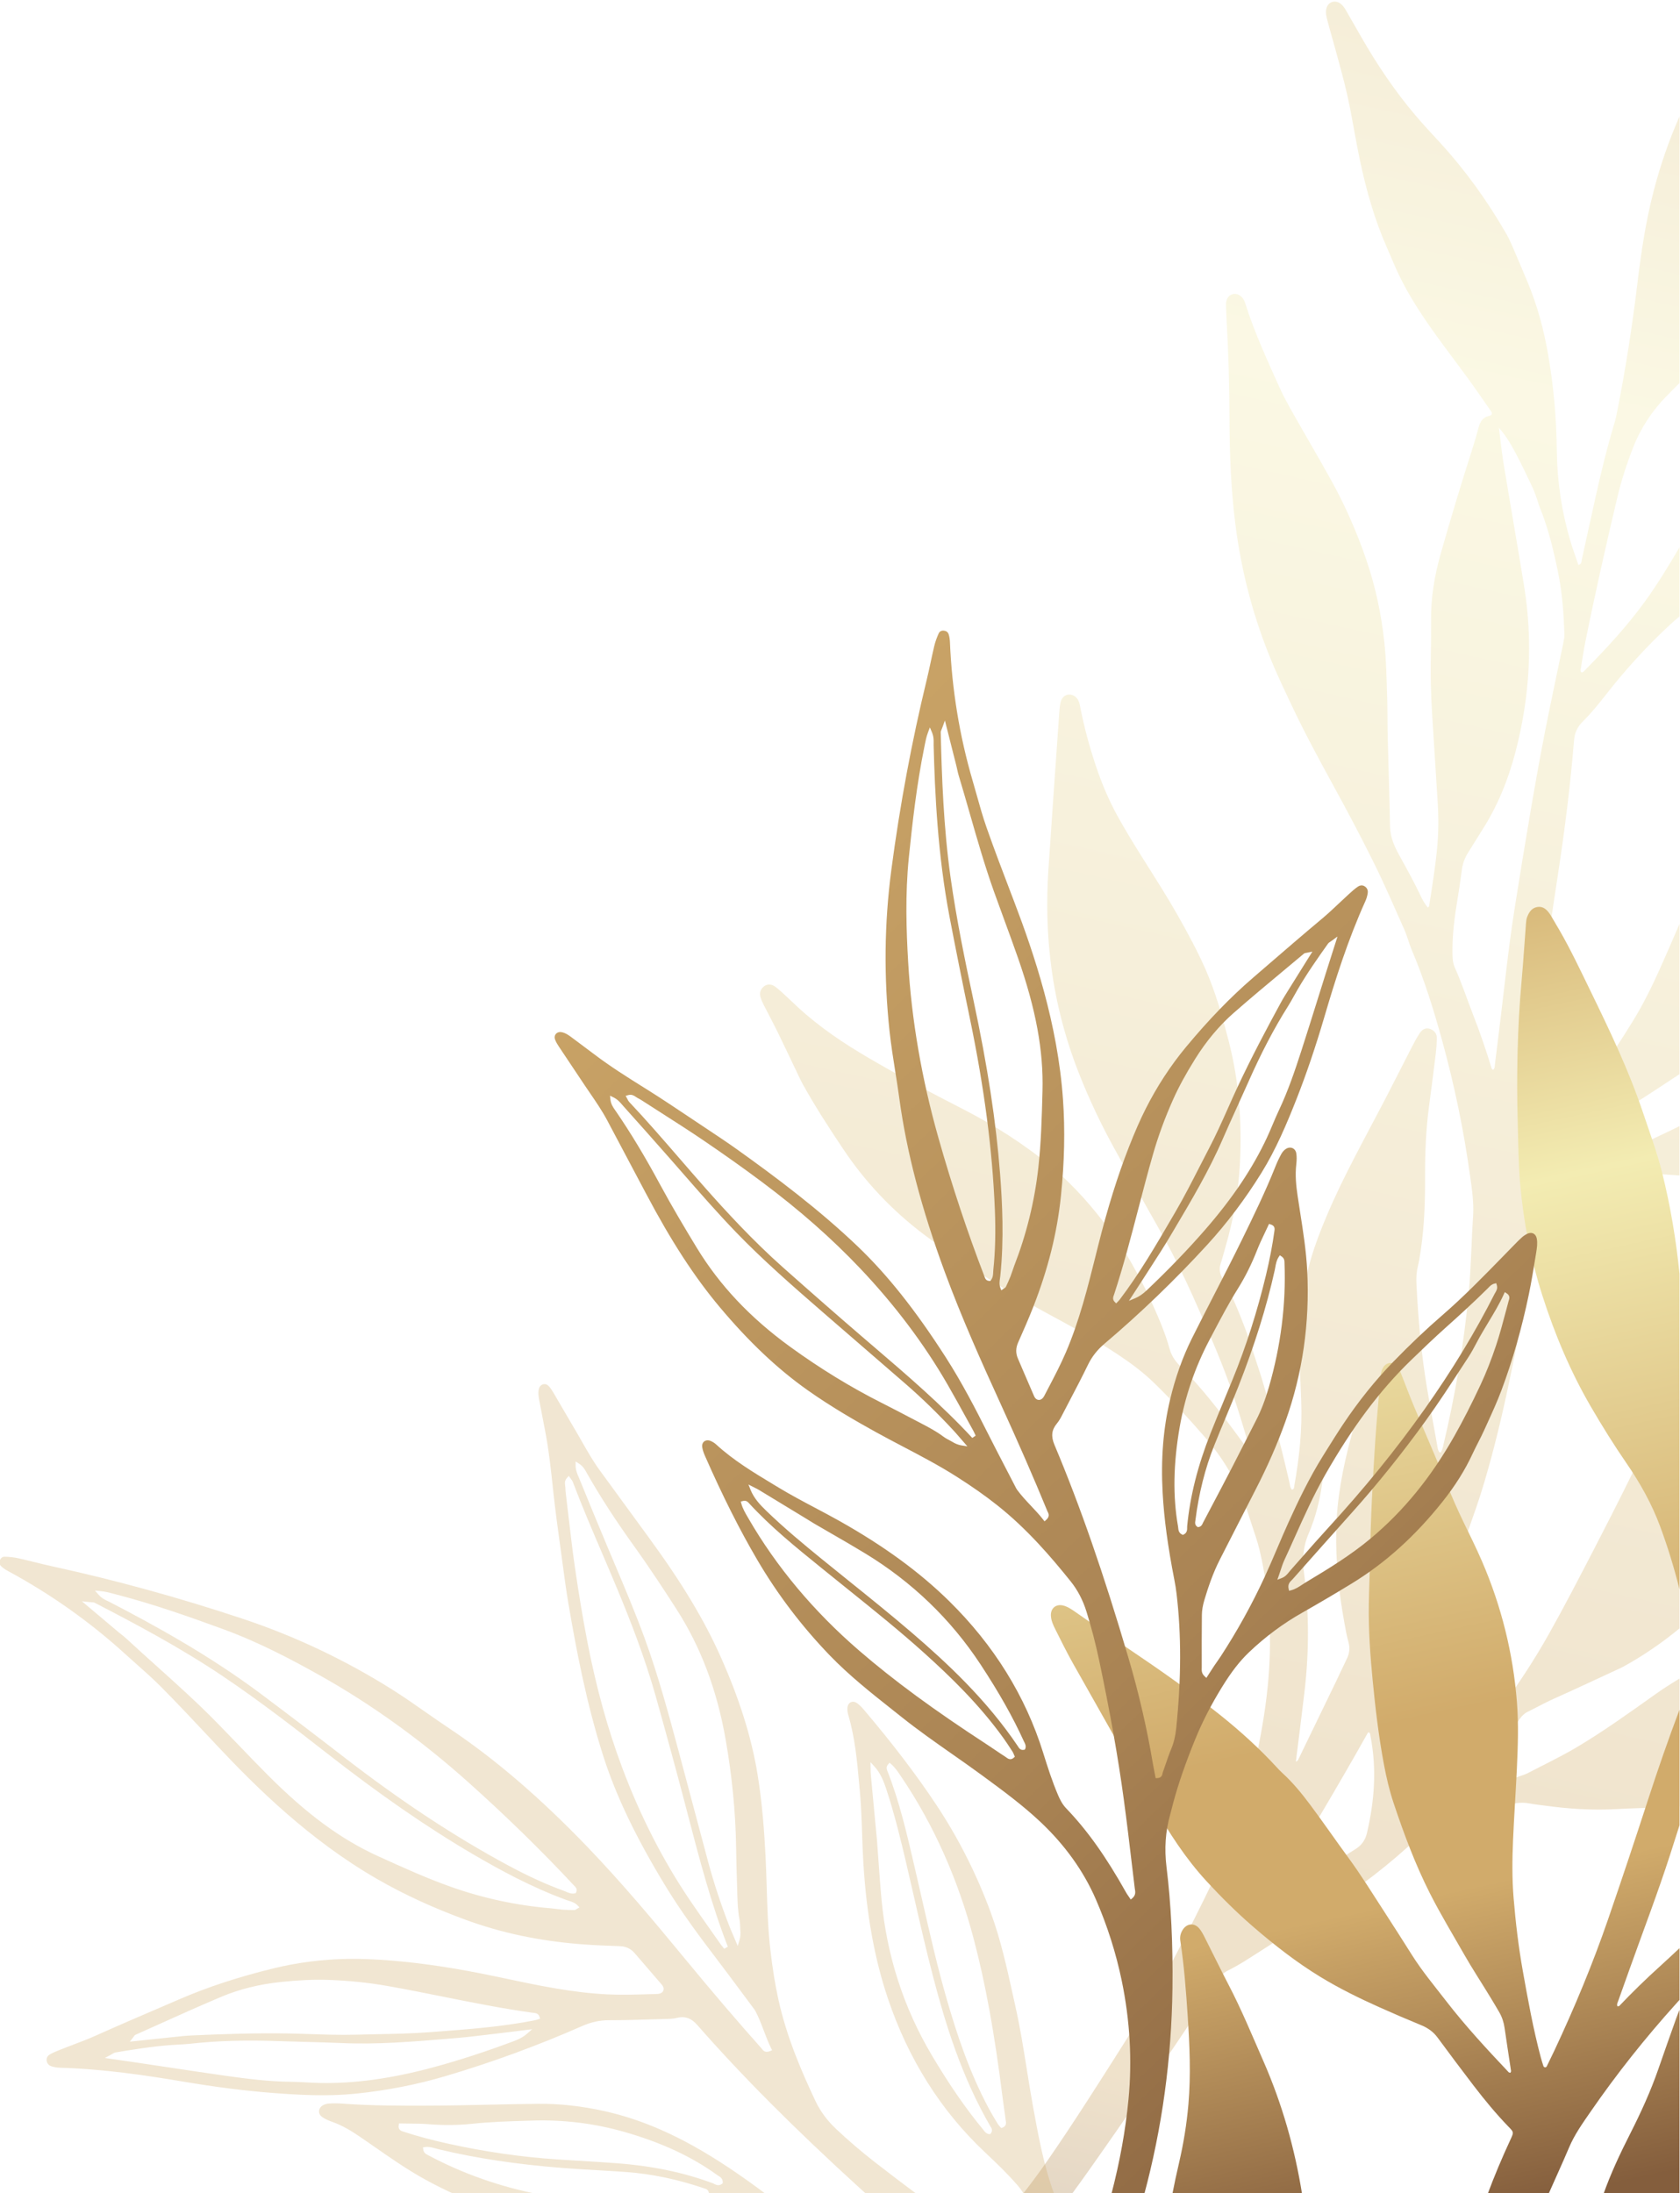
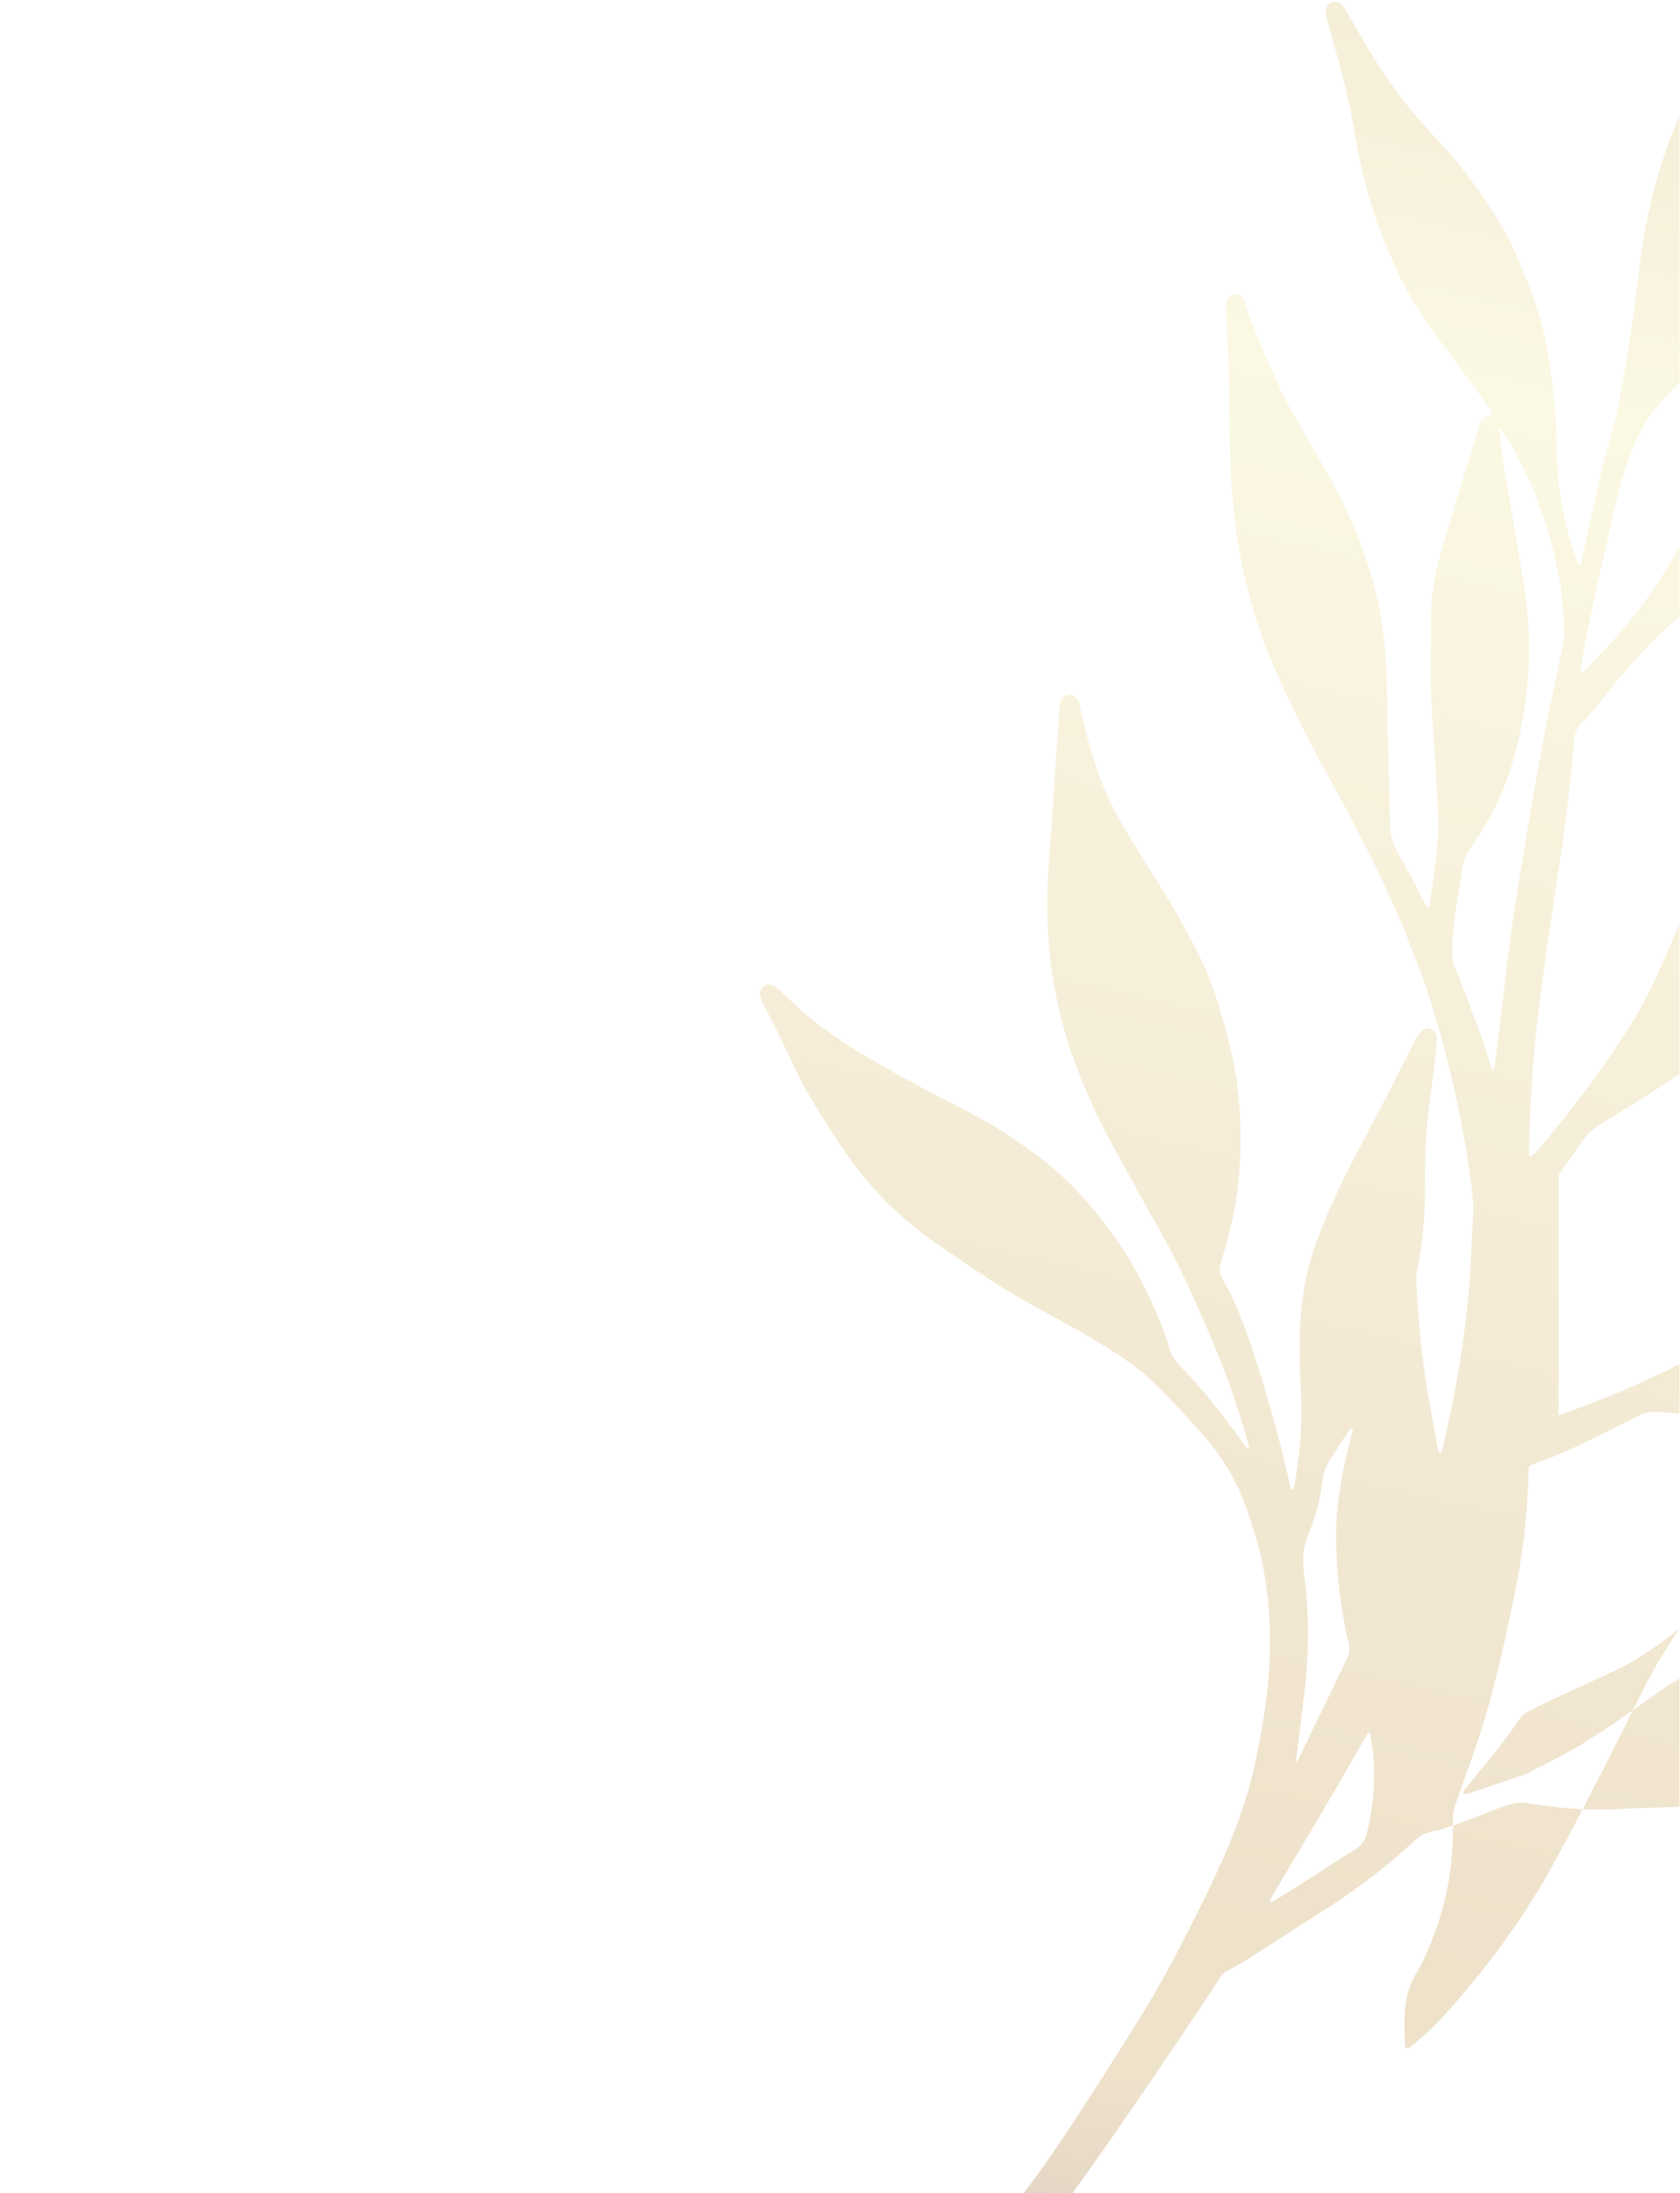
<svg xmlns="http://www.w3.org/2000/svg" xml:space="preserve" width="85.082mm" height="111.053mm" version="1.1" style="shape-rendering:geometricPrecision; text-rendering:geometricPrecision; image-rendering:optimizeQuality; fill-rule:evenodd; clip-rule:evenodd" viewBox="0 0 8508.18 11105.3">
  <defs>
    <style type="text/css">
   
    .fil3 {fill:url(#id0);fill-rule:nonzero}
    .fil2 {fill:url(#id1);fill-rule:nonzero}
    .fil1 {fill:url(#id2);fill-rule:nonzero;fill-opacity:0.302}
    .fil0 {fill:url(#id3);fill-rule:nonzero;fill-opacity:0.349}
   
  </style>
    <linearGradient id="id0" gradientUnits="userSpaceOnUse" x1="8337.43" y1="10288.16" x2="2256.28" y2="4018.47">
      <stop offset="0" style="stop-opacity:1; stop-color:#845E3D" />
      <stop offset="0.361" style="stop-opacity:1; stop-color:#AA8454" />
      <stop offset="1" style="stop-opacity:1; stop-color:#D1AB6B" />
    </linearGradient>
    <linearGradient id="id1" gradientUnits="userSpaceOnUse" x1="7640.33" y1="11177.61" x2="6187.52" y2="4527.84">
      <stop offset="0" style="stop-opacity:1; stop-color:#845E3D" />
      <stop offset="0.239" style="stop-opacity:1; stop-color:#D1AB6B" />
      <stop offset="0.369" style="stop-opacity:1; stop-color:#D1AB6B" />
      <stop offset="0.741" style="stop-opacity:1; stop-color:#F3ECB2" />
      <stop offset="1" style="stop-opacity:1; stop-color:#D1AB6B" />
    </linearGradient>
    <linearGradient id="id2" gradientUnits="userSpaceOnUse" x1="8268.38" y1="8448.44" x2="-682.15" y2="10996.57">
      <stop offset="0" style="stop-opacity:1; stop-color:#845E3D" />
      <stop offset="0.239" style="stop-opacity:1; stop-color:#D1AB6B" />
      <stop offset="0.369" style="stop-opacity:1; stop-color:#D1AB6B" />
      <stop offset="1" style="stop-opacity:1; stop-color:#D1AB6B" />
    </linearGradient>
    <linearGradient id="id3" gradientUnits="userSpaceOnUse" x1="5883.72" y1="12330.14" x2="8966.91" y2="-1450.56">
      <stop offset="0" style="stop-opacity:1; stop-color:#845E3D" />
      <stop offset="0.122" style="stop-opacity:1; stop-color:#D1AB6B" />
      <stop offset="0.188" style="stop-opacity:1; stop-color:#D1AB6B" />
      <stop offset="0.741" style="stop-opacity:1; stop-color:#F3ECB2" />
      <stop offset="1" style="stop-opacity:1; stop-color:#D1AB6B" />
    </linearGradient>
  </defs>
  <g id="Layer_x0020_1">
    <g id="_3200361221568">
      <g>
-         <path class="fil0" d="M7893.58 5947.56c42.02,-59.59 84.73,-118.72 126.28,-178.64 16.15,-23.28 35.52,-42.64 58.87,-58.13 23.14,-15.33 46.69,-30.07 70.19,-44.84 73.46,-46.19 148.81,-89.21 221.12,-137.38 45.07,-30.01 90.55,-59.4 135.74,-89.23l0 -760.92c-33.02,76.08 -65.59,152.34 -99.64,227.95 -39.93,88.67 -82.72,176.02 -133.54,259.21 -64.33,105.29 -132.29,208.09 -206.27,306.92 -88.48,118.2 -177.22,236.16 -275.32,346.7 -10.36,11.67 -21.23,22.9 -32.34,33.86 -1.9,1.87 -6.71,2.58 -9.25,1.54 -2.57,-1.05 -5.68,-4.93 -5.67,-7.56 0.15,-29.49 0.63,-58.98 1.43,-88.46 6.43,-238.05 23.48,-475.35 55.4,-711.33 28.39,-209.97 58.89,-419.68 90.96,-629.11 33.93,-221.58 61.56,-443.86 79.84,-667.22 3.21,-39.16 16.33,-69.38 43.59,-96.28 44.56,-43.98 83.58,-92.82 122.17,-142.12 96.48,-123.28 201.67,-238.52 316.38,-345.39 17.05,-15.88 34.48,-31.19 52.26,-45.96l0 -349.84c-55.03,93.65 -111.34,186.45 -175.13,274.62 -90.92,125.66 -196.12,238.72 -304.72,348.86 -4.61,4.67 -8.67,10.91 -16.99,9.97 -7.83,-7.16 -3.59,-15.93 -2.3,-23.87 6.94,-42.86 13.21,-85.86 21.77,-128.41 49.37,-245.21 104.41,-489.18 162.1,-732.56 20.47,-86.38 47.73,-170.35 80.02,-253.1 38.54,-98.8 95.39,-185.03 168.98,-260.4 21.96,-22.49 44.05,-44.87 66.27,-67.11l0 -1349.95c-53.24,120.77 -96.79,246.3 -130.72,376.61 -39.93,153.37 -63.44,309.57 -82.3,466.6 -26.31,219.11 -60.25,437.01 -103.21,653.48 -3.38,17.02 -6.74,34.15 -11.74,50.74 -39.09,129.8 -71.11,261.39 -100.19,393.74 -21.99,100.09 -43.79,200.22 -66.15,300.23 -2.4,10.74 0.34,25.33 -17.86,30.12 -13.78,-41.07 -28.77,-81.56 -40.98,-122.87 -44.09,-149.12 -66.6,-301.78 -68.32,-457.13 -1.83,-165.41 -16.52,-329.56 -45.16,-492.31 -21.4,-121.65 -53.44,-240.66 -100.85,-355.06 -26.59,-64.19 -53.91,-128.08 -81.41,-191.88 -8.24,-19.11 -17.2,-38.05 -27.54,-56.09 -95.41,-166.27 -206.45,-321.22 -336.07,-462.69 -42.23,-46.09 -85.07,-91.72 -125.45,-139.4 -103.53,-122.27 -192.62,-254.71 -272.45,-393.47 -25.96,-45.13 -51.77,-90.34 -77.62,-135.53 -7.8,-13.64 -16.24,-26.76 -29.19,-36.22 -29.28,-21.4 -64.8,-7.62 -71.85,27.89 -3.86,19.39 0.69,38.14 5.46,56.57 8.71,33.6 18.48,66.93 27.75,100.38 31.5,113.77 64.07,227.3 86.86,343.25 17.08,86.89 31.45,174.33 49.58,260.99 32.07,153.24 74.47,303.47 137.88,447.14 14.73,33.37 28.59,67.12 43.38,100.46 34.56,77.96 76.59,151.83 123.11,223.22 74.02,113.59 157.46,220.38 237.42,329.69 42.02,57.43 82.3,116.14 122.93,174.57 7.91,11.37 5.38,20.25 -8.39,23.21 -34.23,7.34 -47.39,31.11 -55.31,61.78 -9.1,35.3 -19.42,70.33 -30.55,105.05 -56.72,176.96 -110.56,354.81 -161.06,533.63 -30.79,109.04 -49.53,220.16 -48.33,334.09 0.6,57.3 0.27,114.63 -0.99,171.93 -2.23,100.78 -0.13,201.43 6.3,302.02 9.52,149.05 18.69,298.12 28.18,447.18 4.97,78.14 4.72,156.17 -2.83,234.17 -9.53,98.56 -25.48,196.2 -40.63,293.97 -0.2,1.27 -2.28,2.26 -6.46,6.17 -14.07,-17.22 -25.38,-35.79 -34.71,-55.69 -33.18,-70.78 -71.2,-138.99 -108.91,-207.41 -25.19,-45.7 -46.71,-92.27 -47.67,-146.93 -2.66,-151.06 -8.05,-302.07 -11.74,-453.11 -1.65,-67.71 -0.76,-135.48 -2.92,-203.17 -2.94,-91.98 -4.18,-184.11 -14.05,-275.71 -15.3,-141.99 -44.34,-280.65 -90.58,-416.38 -47.79,-140.3 -106.84,-275.12 -178.39,-404.47 -63,-113.9 -129.31,-225.97 -193.33,-339.32 -23.89,-42.3 -47.68,-84.91 -67.61,-129.14 -63.51,-140.88 -128.31,-281.32 -174.88,-429.14 -5.4,-17.13 -14.58,-31.49 -30.26,-40.88 -22.49,-13.47 -50.67,-4.53 -61.38,19.29 -5.12,11.37 -6.06,23.45 -5.57,35.7 1.03,26.03 1.84,52.07 3.3,78.07 9.13,163.04 14.08,326.18 14.43,489.48 0.4,178.99 7,357.58 29.38,535.48 30.76,244.47 92.9,480.33 188.53,707.35 29.65,70.4 62.5,139.31 95.08,208.43 65.95,139.92 139.4,275.81 213.64,411.21 69.28,126.36 136.68,253.71 200.83,382.62 56.44,113.41 106.5,230.02 158.03,345.82 14.78,33.2 23.21,69.19 37.44,102.68 63.32,148.98 111.2,303.18 153.99,458.88 61.71,224.58 109.25,452.32 141.2,683.11 9.52,68.74 20.21,137.7 15.48,207.5 -8.82,129.94 -10.08,260.22 -22.33,390.07 -24.85,263.4 -69.59,523.25 -131.19,780.36 -1.98,8.25 -5.77,16.13 -9.5,23.8 -0.46,0.92 -7.83,0.45 -8.69,-1.16 -3.23,-5.95 -6.09,-12.48 -7.29,-19.11 -17.9,-99.11 -36.17,-198.15 -53.05,-297.43 -30.02,-176.6 -45.89,-354.68 -54.65,-533.51 -1.46,-29.78 -0.42,-58.6 6.53,-87.74 6.85,-28.66 11.23,-57.97 15.59,-87.15 18.3,-122.32 21.81,-245.52 21.41,-368.95 -0.38,-118.2 4,-236.13 19.65,-353.46 11.94,-89.52 23.36,-179.12 34.36,-268.75 3.17,-25.81 5.06,-51.87 5.73,-77.85 0.59,-23.14 -11.25,-39.76 -32.99,-48.18 -19.75,-7.65 -38.94,-1.5 -53.68,20.7 -15.33,23.06 -28.3,47.79 -41.01,72.46 -46.16,89.52 -91.24,179.59 -137.71,268.95 -100.94,194.1 -208.77,384.76 -293.74,586.83 -29.62,70.44 -57.42,141.61 -78.74,215.08 -41.97,144.67 -57.3,293.09 -57.56,442.99 -0.17,91.97 4.85,183.97 8.44,275.92 5.65,144.84 -9.44,287.92 -34.95,430.16 -1.32,7.37 -0.09,17.8 -12.2,19.21 -10.09,-11.15 -9.93,-25.6 -13.05,-38.9 -24.16,-103.11 -48.35,-206.17 -77.84,-307.97 -26.55,-91.7 -50.24,-184.22 -80.71,-274.77 -22.14,-65.78 -41.2,-132.74 -66.25,-197.38 -31.34,-80.87 -62.54,-162.13 -107.38,-237.05 -3.55,-5.93 -5.87,-12.59 -9.18,-18.69 -12.28,-22.61 -14.16,-45.64 -6.1,-70.38 9.14,-28.06 16.31,-56.75 24.54,-85.1 40.34,-139.01 65.91,-280.6 73.03,-425.26 10.13,-205.87 -4.5,-409.46 -55.64,-609.92 -27.92,-109.45 -57.83,-218.17 -99.57,-323.24 -25,-62.95 -54.51,-123.75 -85.97,-183.9 -48.32,-92.41 -100.05,-182.75 -154.88,-271.27 -74.04,-119.53 -151.56,-236.86 -220.11,-359.82 -46.75,-83.85 -83.96,-171.86 -114.08,-262.39 -32.31,-97.11 -59.39,-196.05 -78.72,-296.83 -1.95,-10.18 -4.27,-20.53 -8.25,-30.03 -8.95,-21.29 -28.21,-33.91 -48.41,-33.25 -20.11,0.66 -37.03,14.76 -42.85,39.12 -4,16.76 -5.49,34.27 -6.69,51.55 -18.53,265.08 -37.3,530.16 -54.99,795.3 -11.01,165.04 -7.17,329.83 14.64,493.95 24.57,185.05 71.47,364.37 139.83,538.04 54.13,137.54 117.7,270.6 189.82,399.63 39.8,71.21 78.55,143 118.07,214.36 56.33,101.73 115.45,202 168.69,305.31 48.45,94.02 92.73,190.34 135.07,287.29 59.06,135.22 118.03,270.45 165.54,410.57 27.9,82.29 53.39,165.12 77.52,248.47 3.68,12.69 8.74,25.61 4.75,40.42 -3.87,-3.41 -6.86,-5.3 -8.85,-7.94 -7.32,-9.71 -14.24,-19.71 -21.42,-29.51 -99.61,-135.95 -201.04,-270.49 -320.32,-390.17 -24.26,-24.34 -41,-51.71 -49.89,-83.91 -24.63,-89.16 -62.66,-173.12 -100.6,-256.88 -26.44,-58.38 -57.8,-114.64 -88.83,-170.81 -31.93,-57.82 -69.9,-111.92 -108.74,-165.28 -87.16,-119.75 -183.66,-230.93 -297.82,-326.2 -140.75,-117.47 -294.5,-214.65 -457.49,-297.86 -159.35,-81.35 -317.18,-165.5 -471.62,-255.94 -126.23,-73.92 -247.13,-155.11 -355.17,-254.34 -21.74,-19.97 -42.86,-40.62 -64.62,-60.56 -16.64,-15.24 -33.02,-30.95 -51.01,-44.46 -20.37,-15.29 -41.2,-15.32 -57.81,-2.53 -18.68,14.39 -23.93,33.82 -17.5,55.75 3.88,13.22 9.69,26.03 15.93,38.36 23.52,46.46 48.41,92.24 71.25,139.03 38.83,79.54 76.48,159.67 114.7,239.52 3.74,7.83 7.79,15.52 11.99,23.11 62.24,112.55 132.5,220.17 203.77,327.02 111.78,167.59 248.47,312.06 409.33,433.69 65.18,49.29 133.77,93.48 200.9,139.88 135.92,93.94 276.39,180.15 421.8,258.54 125.37,67.6 250.28,136.05 368.84,215.36 62.21,41.61 121.79,86.61 175.45,138.87 89.63,87.29 174.46,179.11 256.38,273.69 84.97,98.11 151.96,206.94 198.27,328.2 13.62,35.64 25.18,72.1 36.85,108.45 14.86,46.26 31.8,92.12 42.77,139.32 52.79,227.09 63.21,456.97 39.94,688.55 -12.86,128.02 -35.73,254.36 -62.5,380.24 -26.84,126.21 -65.21,248.33 -112.96,367.97 -58.65,146.96 -126.43,289.61 -197.94,430.61 -82.5,162.69 -166.37,324.7 -262.69,479.73 -91.65,147.52 -184.84,294.12 -278.99,440.07 -65.9,102.15 -132.96,203.64 -202.28,303.49 -40.1,57.76 -81.99,114.09 -125.19,169.34l248.4 0c30.04,-41.04 59.78,-82.32 89.17,-123.87 201.64,-285.05 397.8,-573.8 591.62,-864.17 23.13,-34.67 45.1,-70.12 67.41,-105.33 11.36,-17.95 25.31,-32.37 44.92,-41.99 59.36,-29.1 114.02,-66.26 169.7,-101.56 89.42,-56.69 177.22,-115.96 267.21,-171.73 167.2,-103.63 325.58,-219.06 471.76,-350.63 73.64,-66.27 64.92,-64.89 155.21,-87.32 111.54,-27.71 215.44,-77.67 323.1,-116.66 47.35,-17.14 92.27,-27.5 141.77,-17.67 25.51,5.07 51.56,7.45 77.37,10.99 118.98,16.31 238.3,24.17 358.5,17.55 74.55,-4.1 149.22,-6.11 223.86,-8.23 32.79,-0.93 65.54,-2.34 98.24,-4.25l0 -648.61c-40.39,24.39 -80.21,49.67 -118.81,77.01 -133.12,94.31 -265.23,190.02 -405.94,273.19 -79.33,46.88 -162.51,86.1 -243.96,128.76 -9.18,4.81 -19.15,8.26 -29,11.62 -83.77,28.55 -167.59,56.92 -251.38,85.4 -13.16,4.48 -26.17,9.57 -40.46,8.46 -1.66,-0.13 -4.23,-0.73 -4.67,-1.81 -1.15,-2.85 -2.69,-6.63 -1.67,-9.02 1.99,-4.66 5.31,-8.87 8.6,-12.83 96.6,-116.22 192.14,-233.26 278.74,-357.28 10.07,-14.4 22.05,-26.59 38.2,-34.52 45.18,-22.17 88.99,-46.85 135.09,-67.43 112.56,-50.23 224.05,-102.84 335.96,-154.52 4.73,-2.18 9.43,-4.46 13.99,-6.97 101.55,-55.85 196.41,-120.83 285.31,-194.11l0 -1205.53c-34.66,50.99 -67.89,103.2 -99.76,156.58 -54.37,91.06 -100.81,186.24 -147.62,281.31 -60.6,123.06 -122.93,245.3 -186.02,367.12 -74.27,143.4 -148.28,286.92 -227.5,427.77 -146.39,260.26 -324.88,496.76 -523.44,718.8 -45.19,50.53 -94.35,97.15 -145.88,141.22 -11.86,10.15 -24.11,19.93 -36.77,29.05 -12.33,8.87 -23.11,2.65 -23.59,-13.67 -1.19,-39.91 -2.5,-79.84 -2.63,-119.77 -0.29,-86.52 15.45,-168.59 61.22,-244.3 24.14,-39.96 43.13,-83.31 61.75,-126.29 69.68,-160.91 110.25,-329.01 119.58,-504.25 2.68,-50.26 3.05,-100.67 3.38,-151.02 0.17,-24.66 4.07,-47.96 12.47,-71.26 35.88,-99.67 71.24,-199.53 105.91,-299.63 15.34,-44.28 29.41,-89.05 42.65,-134.02 48.61,-165.05 88.54,-332.3 123.68,-500.67 23.41,-112.2 47.72,-224.24 64.01,-337.83 19.27,-134.28 29.9,-269.24 34.12,-404.77 1.22,-39.19 1.83,-38.72 37.63,-51.23 85.38,-29.83 168.05,-66.27 249.37,-105.59 90.61,-43.82 180.65,-88.83 270.43,-134.33 32.17,-16.31 65,-21.32 100.73,-18.59 35.4,2.7 70.83,5.15 106.28,7.34l0 -249.86c-54.47,27.43 -110.14,52.43 -165.07,78.74 -142.57,68.27 -290.81,123.53 -439.4,177.43 -2.49,0.9 -6.02,-1.04 -9.07,-1.67 0.39,-3.17 -0.28,-7.07 1.34,-9.37zm-203.88 -3626.28l0 0c24.73,47.76 47.67,96.47 70.58,145.14 8.84,18.8 15.76,38.53 22.92,58.07 5.38,14.66 8.79,30.07 14.7,44.48 43.72,106.54 69.81,217.97 92.94,330.3 21.1,102.44 28.27,206.29 31.92,310.46 0.54,15.36 -2.37,31.11 -5.5,46.31 -30.85,149.64 -63.48,298.94 -92.8,448.89 -26.66,136.3 -50.91,273.09 -74.28,410 -28.34,166.01 -55.65,332.21 -81.59,498.62 -31.29,200.77 -51.44,402.99 -76.46,604.58 -7.06,56.86 -13.79,113.76 -21.11,170.58 -1.26,9.83 0.03,20.92 -9.09,28.45 -2.48,-1.8 -6.42,-3.1 -7.12,-5.39 -27.89,-91.3 -58.71,-181.52 -93.39,-270.54 -31.5,-80.83 -58.6,-163.38 -94.07,-242.7 -8.67,-19.39 -10.66,-39.97 -11.19,-61.01 -2.09,-83.67 6.58,-166.42 19.71,-248.89 9.56,-60 19.4,-120.01 26.93,-180.28 4.19,-33.65 14.86,-63.81 33.02,-92.12 23.44,-36.53 45.36,-74.03 68.89,-110.5 78.93,-122.37 132.87,-255.65 169.67,-395.77 73.33,-279.07 90.14,-561.57 43.61,-846.85 -33.81,-207.3 -70.07,-414.2 -104.14,-621.46 -9.54,-58.04 -15.21,-116.72 -22.65,-175.1 42.6,47.05 70.63,100.9 98.5,154.73zm-1083.16 6244.74l0 0c23.23,-199.17 23.97,-398.68 -2.2,-597.39 -9.33,-70.86 -5.92,-135.24 22.93,-202.16 36.41,-84.45 58.4,-174.62 70.01,-266.2 5.4,-42.64 18.78,-80.21 42.78,-115.45 29.29,-43.02 56.53,-87.45 84.92,-131.1 4.67,-7.19 10.59,-13.58 16.18,-20.14 0.88,-1.04 3.88,-1.85 4.52,-1.27 2.27,2.08 5.89,5.17 5.5,7.23 -2.22,11.88 -5.21,23.64 -8.36,35.33 -42.1,156.38 -72.9,314.58 -75.73,477.15 -2.68,155.01 12.73,308.51 40.61,460.86 6.25,34.13 11.85,68.58 21.32,101.87 8.69,30.51 5.27,57.78 -8.42,85.51 -18.45,37.34 -35.44,75.39 -53.56,112.9 -62.65,129.71 -125.5,259.33 -188.34,388.95 -3.35,6.9 -5.73,15.19 -15.89,18.51 14.9,-120.44 30.07,-237.43 43.73,-354.6zm334 224.85l0 0c32.5,164.97 20.5,328.28 -17.65,490.79 -8.4,35.78 -26.37,62.09 -58.37,81.92 -81.11,50.27 -160.55,103.23 -240.95,154.65 -48.24,30.85 -97.12,60.71 -145.53,91.29 -14.26,9.01 -28.3,18.05 -45.96,21.71 0.14,-6.31 -0.98,-10.26 0.46,-12.68 166.67,-280.65 335.79,-559.85 495.24,-844.73 0.56,-1.01 3.25,-0.84 4.94,-1.23 7.44,4.02 6.52,11.69 7.82,18.28z" />
+         <path class="fil0" d="M7893.58 5947.56c42.02,-59.59 84.73,-118.72 126.28,-178.64 16.15,-23.28 35.52,-42.64 58.87,-58.13 23.14,-15.33 46.69,-30.07 70.19,-44.84 73.46,-46.19 148.81,-89.21 221.12,-137.38 45.07,-30.01 90.55,-59.4 135.74,-89.23l0 -760.92c-33.02,76.08 -65.59,152.34 -99.64,227.95 -39.93,88.67 -82.72,176.02 -133.54,259.21 -64.33,105.29 -132.29,208.09 -206.27,306.92 -88.48,118.2 -177.22,236.16 -275.32,346.7 -10.36,11.67 -21.23,22.9 -32.34,33.86 -1.9,1.87 -6.71,2.58 -9.25,1.54 -2.57,-1.05 -5.68,-4.93 -5.67,-7.56 0.15,-29.49 0.63,-58.98 1.43,-88.46 6.43,-238.05 23.48,-475.35 55.4,-711.33 28.39,-209.97 58.89,-419.68 90.96,-629.11 33.93,-221.58 61.56,-443.86 79.84,-667.22 3.21,-39.16 16.33,-69.38 43.59,-96.28 44.56,-43.98 83.58,-92.82 122.17,-142.12 96.48,-123.28 201.67,-238.52 316.38,-345.39 17.05,-15.88 34.48,-31.19 52.26,-45.96l0 -349.84c-55.03,93.65 -111.34,186.45 -175.13,274.62 -90.92,125.66 -196.12,238.72 -304.72,348.86 -4.61,4.67 -8.67,10.91 -16.99,9.97 -7.83,-7.16 -3.59,-15.93 -2.3,-23.87 6.94,-42.86 13.21,-85.86 21.77,-128.41 49.37,-245.21 104.41,-489.18 162.1,-732.56 20.47,-86.38 47.73,-170.35 80.02,-253.1 38.54,-98.8 95.39,-185.03 168.98,-260.4 21.96,-22.49 44.05,-44.87 66.27,-67.11l0 -1349.95c-53.24,120.77 -96.79,246.3 -130.72,376.61 -39.93,153.37 -63.44,309.57 -82.3,466.6 -26.31,219.11 -60.25,437.01 -103.21,653.48 -3.38,17.02 -6.74,34.15 -11.74,50.74 -39.09,129.8 -71.11,261.39 -100.19,393.74 -21.99,100.09 -43.79,200.22 -66.15,300.23 -2.4,10.74 0.34,25.33 -17.86,30.12 -13.78,-41.07 -28.77,-81.56 -40.98,-122.87 -44.09,-149.12 -66.6,-301.78 -68.32,-457.13 -1.83,-165.41 -16.52,-329.56 -45.16,-492.31 -21.4,-121.65 -53.44,-240.66 -100.85,-355.06 -26.59,-64.19 -53.91,-128.08 -81.41,-191.88 -8.24,-19.11 -17.2,-38.05 -27.54,-56.09 -95.41,-166.27 -206.45,-321.22 -336.07,-462.69 -42.23,-46.09 -85.07,-91.72 -125.45,-139.4 -103.53,-122.27 -192.62,-254.71 -272.45,-393.47 -25.96,-45.13 -51.77,-90.34 -77.62,-135.53 -7.8,-13.64 -16.24,-26.76 -29.19,-36.22 -29.28,-21.4 -64.8,-7.62 -71.85,27.89 -3.86,19.39 0.69,38.14 5.46,56.57 8.71,33.6 18.48,66.93 27.75,100.38 31.5,113.77 64.07,227.3 86.86,343.25 17.08,86.89 31.45,174.33 49.58,260.99 32.07,153.24 74.47,303.47 137.88,447.14 14.73,33.37 28.59,67.12 43.38,100.46 34.56,77.96 76.59,151.83 123.11,223.22 74.02,113.59 157.46,220.38 237.42,329.69 42.02,57.43 82.3,116.14 122.93,174.57 7.91,11.37 5.38,20.25 -8.39,23.21 -34.23,7.34 -47.39,31.11 -55.31,61.78 -9.1,35.3 -19.42,70.33 -30.55,105.05 -56.72,176.96 -110.56,354.81 -161.06,533.63 -30.79,109.04 -49.53,220.16 -48.33,334.09 0.6,57.3 0.27,114.63 -0.99,171.93 -2.23,100.78 -0.13,201.43 6.3,302.02 9.52,149.05 18.69,298.12 28.18,447.18 4.97,78.14 4.72,156.17 -2.83,234.17 -9.53,98.56 -25.48,196.2 -40.63,293.97 -0.2,1.27 -2.28,2.26 -6.46,6.17 -14.07,-17.22 -25.38,-35.79 -34.71,-55.69 -33.18,-70.78 -71.2,-138.99 -108.91,-207.41 -25.19,-45.7 -46.71,-92.27 -47.67,-146.93 -2.66,-151.06 -8.05,-302.07 -11.74,-453.11 -1.65,-67.71 -0.76,-135.48 -2.92,-203.17 -2.94,-91.98 -4.18,-184.11 -14.05,-275.71 -15.3,-141.99 -44.34,-280.65 -90.58,-416.38 -47.79,-140.3 -106.84,-275.12 -178.39,-404.47 -63,-113.9 -129.31,-225.97 -193.33,-339.32 -23.89,-42.3 -47.68,-84.91 -67.61,-129.14 -63.51,-140.88 -128.31,-281.32 -174.88,-429.14 -5.4,-17.13 -14.58,-31.49 -30.26,-40.88 -22.49,-13.47 -50.67,-4.53 -61.38,19.29 -5.12,11.37 -6.06,23.45 -5.57,35.7 1.03,26.03 1.84,52.07 3.3,78.07 9.13,163.04 14.08,326.18 14.43,489.48 0.4,178.99 7,357.58 29.38,535.48 30.76,244.47 92.9,480.33 188.53,707.35 29.65,70.4 62.5,139.31 95.08,208.43 65.95,139.92 139.4,275.81 213.64,411.21 69.28,126.36 136.68,253.71 200.83,382.62 56.44,113.41 106.5,230.02 158.03,345.82 14.78,33.2 23.21,69.19 37.44,102.68 63.32,148.98 111.2,303.18 153.99,458.88 61.71,224.58 109.25,452.32 141.2,683.11 9.52,68.74 20.21,137.7 15.48,207.5 -8.82,129.94 -10.08,260.22 -22.33,390.07 -24.85,263.4 -69.59,523.25 -131.19,780.36 -1.98,8.25 -5.77,16.13 -9.5,23.8 -0.46,0.92 -7.83,0.45 -8.69,-1.16 -3.23,-5.95 -6.09,-12.48 -7.29,-19.11 -17.9,-99.11 -36.17,-198.15 -53.05,-297.43 -30.02,-176.6 -45.89,-354.68 -54.65,-533.51 -1.46,-29.78 -0.42,-58.6 6.53,-87.74 6.85,-28.66 11.23,-57.97 15.59,-87.15 18.3,-122.32 21.81,-245.52 21.41,-368.95 -0.38,-118.2 4,-236.13 19.65,-353.46 11.94,-89.52 23.36,-179.12 34.36,-268.75 3.17,-25.81 5.06,-51.87 5.73,-77.85 0.59,-23.14 -11.25,-39.76 -32.99,-48.18 -19.75,-7.65 -38.94,-1.5 -53.68,20.7 -15.33,23.06 -28.3,47.79 -41.01,72.46 -46.16,89.52 -91.24,179.59 -137.71,268.95 -100.94,194.1 -208.77,384.76 -293.74,586.83 -29.62,70.44 -57.42,141.61 -78.74,215.08 -41.97,144.67 -57.3,293.09 -57.56,442.99 -0.17,91.97 4.85,183.97 8.44,275.92 5.65,144.84 -9.44,287.92 -34.95,430.16 -1.32,7.37 -0.09,17.8 -12.2,19.21 -10.09,-11.15 -9.93,-25.6 -13.05,-38.9 -24.16,-103.11 -48.35,-206.17 -77.84,-307.97 -26.55,-91.7 -50.24,-184.22 -80.71,-274.77 -22.14,-65.78 -41.2,-132.74 -66.25,-197.38 -31.34,-80.87 -62.54,-162.13 -107.38,-237.05 -3.55,-5.93 -5.87,-12.59 -9.18,-18.69 -12.28,-22.61 -14.16,-45.64 -6.1,-70.38 9.14,-28.06 16.31,-56.75 24.54,-85.1 40.34,-139.01 65.91,-280.6 73.03,-425.26 10.13,-205.87 -4.5,-409.46 -55.64,-609.92 -27.92,-109.45 -57.83,-218.17 -99.57,-323.24 -25,-62.95 -54.51,-123.75 -85.97,-183.9 -48.32,-92.41 -100.05,-182.75 -154.88,-271.27 -74.04,-119.53 -151.56,-236.86 -220.11,-359.82 -46.75,-83.85 -83.96,-171.86 -114.08,-262.39 -32.31,-97.11 -59.39,-196.05 -78.72,-296.83 -1.95,-10.18 -4.27,-20.53 -8.25,-30.03 -8.95,-21.29 -28.21,-33.91 -48.41,-33.25 -20.11,0.66 -37.03,14.76 -42.85,39.12 -4,16.76 -5.49,34.27 -6.69,51.55 -18.53,265.08 -37.3,530.16 -54.99,795.3 -11.01,165.04 -7.17,329.83 14.64,493.95 24.57,185.05 71.47,364.37 139.83,538.04 54.13,137.54 117.7,270.6 189.82,399.63 39.8,71.21 78.55,143 118.07,214.36 56.33,101.73 115.45,202 168.69,305.31 48.45,94.02 92.73,190.34 135.07,287.29 59.06,135.22 118.03,270.45 165.54,410.57 27.9,82.29 53.39,165.12 77.52,248.47 3.68,12.69 8.74,25.61 4.75,40.42 -3.87,-3.41 -6.86,-5.3 -8.85,-7.94 -7.32,-9.71 -14.24,-19.71 -21.42,-29.51 -99.61,-135.95 -201.04,-270.49 -320.32,-390.17 -24.26,-24.34 -41,-51.71 -49.89,-83.91 -24.63,-89.16 -62.66,-173.12 -100.6,-256.88 -26.44,-58.38 -57.8,-114.64 -88.83,-170.81 -31.93,-57.82 -69.9,-111.92 -108.74,-165.28 -87.16,-119.75 -183.66,-230.93 -297.82,-326.2 -140.75,-117.47 -294.5,-214.65 -457.49,-297.86 -159.35,-81.35 -317.18,-165.5 -471.62,-255.94 -126.23,-73.92 -247.13,-155.11 -355.17,-254.34 -21.74,-19.97 -42.86,-40.62 -64.62,-60.56 -16.64,-15.24 -33.02,-30.95 -51.01,-44.46 -20.37,-15.29 -41.2,-15.32 -57.81,-2.53 -18.68,14.39 -23.93,33.82 -17.5,55.75 3.88,13.22 9.69,26.03 15.93,38.36 23.52,46.46 48.41,92.24 71.25,139.03 38.83,79.54 76.48,159.67 114.7,239.52 3.74,7.83 7.79,15.52 11.99,23.11 62.24,112.55 132.5,220.17 203.77,327.02 111.78,167.59 248.47,312.06 409.33,433.69 65.18,49.29 133.77,93.48 200.9,139.88 135.92,93.94 276.39,180.15 421.8,258.54 125.37,67.6 250.28,136.05 368.84,215.36 62.21,41.61 121.79,86.61 175.45,138.87 89.63,87.29 174.46,179.11 256.38,273.69 84.97,98.11 151.96,206.94 198.27,328.2 13.62,35.64 25.18,72.1 36.85,108.45 14.86,46.26 31.8,92.12 42.77,139.32 52.79,227.09 63.21,456.97 39.94,688.55 -12.86,128.02 -35.73,254.36 -62.5,380.24 -26.84,126.21 -65.21,248.33 -112.96,367.97 -58.65,146.96 -126.43,289.61 -197.94,430.61 -82.5,162.69 -166.37,324.7 -262.69,479.73 -91.65,147.52 -184.84,294.12 -278.99,440.07 -65.9,102.15 -132.96,203.64 -202.28,303.49 -40.1,57.76 -81.99,114.09 -125.19,169.34l248.4 0c30.04,-41.04 59.78,-82.32 89.17,-123.87 201.64,-285.05 397.8,-573.8 591.62,-864.17 23.13,-34.67 45.1,-70.12 67.41,-105.33 11.36,-17.95 25.31,-32.37 44.92,-41.99 59.36,-29.1 114.02,-66.26 169.7,-101.56 89.42,-56.69 177.22,-115.96 267.21,-171.73 167.2,-103.63 325.58,-219.06 471.76,-350.63 73.64,-66.27 64.92,-64.89 155.21,-87.32 111.54,-27.71 215.44,-77.67 323.1,-116.66 47.35,-17.14 92.27,-27.5 141.77,-17.67 25.51,5.07 51.56,7.45 77.37,10.99 118.98,16.31 238.3,24.17 358.5,17.55 74.55,-4.1 149.22,-6.11 223.86,-8.23 32.79,-0.93 65.54,-2.34 98.24,-4.25l0 -648.61c-40.39,24.39 -80.21,49.67 -118.81,77.01 -133.12,94.31 -265.23,190.02 -405.94,273.19 -79.33,46.88 -162.51,86.1 -243.96,128.76 -9.18,4.81 -19.15,8.26 -29,11.62 -83.77,28.55 -167.59,56.92 -251.38,85.4 -13.16,4.48 -26.17,9.57 -40.46,8.46 -1.66,-0.13 -4.23,-0.73 -4.67,-1.81 -1.15,-2.85 -2.69,-6.63 -1.67,-9.02 1.99,-4.66 5.31,-8.87 8.6,-12.83 96.6,-116.22 192.14,-233.26 278.74,-357.28 10.07,-14.4 22.05,-26.59 38.2,-34.52 45.18,-22.17 88.99,-46.85 135.09,-67.43 112.56,-50.23 224.05,-102.84 335.96,-154.52 4.73,-2.18 9.43,-4.46 13.99,-6.97 101.55,-55.85 196.41,-120.83 285.31,-194.11c-34.66,50.99 -67.89,103.2 -99.76,156.58 -54.37,91.06 -100.81,186.24 -147.62,281.31 -60.6,123.06 -122.93,245.3 -186.02,367.12 -74.27,143.4 -148.28,286.92 -227.5,427.77 -146.39,260.26 -324.88,496.76 -523.44,718.8 -45.19,50.53 -94.35,97.15 -145.88,141.22 -11.86,10.15 -24.11,19.93 -36.77,29.05 -12.33,8.87 -23.11,2.65 -23.59,-13.67 -1.19,-39.91 -2.5,-79.84 -2.63,-119.77 -0.29,-86.52 15.45,-168.59 61.22,-244.3 24.14,-39.96 43.13,-83.31 61.75,-126.29 69.68,-160.91 110.25,-329.01 119.58,-504.25 2.68,-50.26 3.05,-100.67 3.38,-151.02 0.17,-24.66 4.07,-47.96 12.47,-71.26 35.88,-99.67 71.24,-199.53 105.91,-299.63 15.34,-44.28 29.41,-89.05 42.65,-134.02 48.61,-165.05 88.54,-332.3 123.68,-500.67 23.41,-112.2 47.72,-224.24 64.01,-337.83 19.27,-134.28 29.9,-269.24 34.12,-404.77 1.22,-39.19 1.83,-38.72 37.63,-51.23 85.38,-29.83 168.05,-66.27 249.37,-105.59 90.61,-43.82 180.65,-88.83 270.43,-134.33 32.17,-16.31 65,-21.32 100.73,-18.59 35.4,2.7 70.83,5.15 106.28,7.34l0 -249.86c-54.47,27.43 -110.14,52.43 -165.07,78.74 -142.57,68.27 -290.81,123.53 -439.4,177.43 -2.49,0.9 -6.02,-1.04 -9.07,-1.67 0.39,-3.17 -0.28,-7.07 1.34,-9.37zm-203.88 -3626.28l0 0c24.73,47.76 47.67,96.47 70.58,145.14 8.84,18.8 15.76,38.53 22.92,58.07 5.38,14.66 8.79,30.07 14.7,44.48 43.72,106.54 69.81,217.97 92.94,330.3 21.1,102.44 28.27,206.29 31.92,310.46 0.54,15.36 -2.37,31.11 -5.5,46.31 -30.85,149.64 -63.48,298.94 -92.8,448.89 -26.66,136.3 -50.91,273.09 -74.28,410 -28.34,166.01 -55.65,332.21 -81.59,498.62 -31.29,200.77 -51.44,402.99 -76.46,604.58 -7.06,56.86 -13.79,113.76 -21.11,170.58 -1.26,9.83 0.03,20.92 -9.09,28.45 -2.48,-1.8 -6.42,-3.1 -7.12,-5.39 -27.89,-91.3 -58.71,-181.52 -93.39,-270.54 -31.5,-80.83 -58.6,-163.38 -94.07,-242.7 -8.67,-19.39 -10.66,-39.97 -11.19,-61.01 -2.09,-83.67 6.58,-166.42 19.71,-248.89 9.56,-60 19.4,-120.01 26.93,-180.28 4.19,-33.65 14.86,-63.81 33.02,-92.12 23.44,-36.53 45.36,-74.03 68.89,-110.5 78.93,-122.37 132.87,-255.65 169.67,-395.77 73.33,-279.07 90.14,-561.57 43.61,-846.85 -33.81,-207.3 -70.07,-414.2 -104.14,-621.46 -9.54,-58.04 -15.21,-116.72 -22.65,-175.1 42.6,47.05 70.63,100.9 98.5,154.73zm-1083.16 6244.74l0 0c23.23,-199.17 23.97,-398.68 -2.2,-597.39 -9.33,-70.86 -5.92,-135.24 22.93,-202.16 36.41,-84.45 58.4,-174.62 70.01,-266.2 5.4,-42.64 18.78,-80.21 42.78,-115.45 29.29,-43.02 56.53,-87.45 84.92,-131.1 4.67,-7.19 10.59,-13.58 16.18,-20.14 0.88,-1.04 3.88,-1.85 4.52,-1.27 2.27,2.08 5.89,5.17 5.5,7.23 -2.22,11.88 -5.21,23.64 -8.36,35.33 -42.1,156.38 -72.9,314.58 -75.73,477.15 -2.68,155.01 12.73,308.51 40.61,460.86 6.25,34.13 11.85,68.58 21.32,101.87 8.69,30.51 5.27,57.78 -8.42,85.51 -18.45,37.34 -35.44,75.39 -53.56,112.9 -62.65,129.71 -125.5,259.33 -188.34,388.95 -3.35,6.9 -5.73,15.19 -15.89,18.51 14.9,-120.44 30.07,-237.43 43.73,-354.6zm334 224.85l0 0c32.5,164.97 20.5,328.28 -17.65,490.79 -8.4,35.78 -26.37,62.09 -58.37,81.92 -81.11,50.27 -160.55,103.23 -240.95,154.65 -48.24,30.85 -97.12,60.71 -145.53,91.29 -14.26,9.01 -28.3,18.05 -45.96,21.71 0.14,-6.31 -0.98,-10.26 0.46,-12.68 166.67,-280.65 335.79,-559.85 495.24,-844.73 0.56,-1.01 3.25,-0.84 4.94,-1.23 7.44,4.02 6.52,11.69 7.82,18.28z" />
      </g>
-       <path class="fil1" d="M5340.11 11113.38c-8.35,-22.41 -16.18,-45.24 -23.47,-68.47 -38.11,-121.23 -61.23,-247.69 -83.58,-369.99l-1.22 -6.61c-11.59,-63.5 -21.76,-127.25 -31.95,-190.98 -16.48,-103.35 -33.54,-210.18 -56.75,-314l-13.12 -59.33c-30.44,-138.29 -61.95,-281.3 -111.58,-416.88 -71.37,-195.08 -165.29,-380.78 -279.24,-551.93 -100.52,-151.01 -219.9,-307.53 -365.03,-478.49 -8.08,-9.54 -20.53,-23.33 -34.9,-33.05 -15.05,-10.18 -32.06,-7.88 -41.41,5.59 -3.67,5.27 -5.81,11.96 -6.25,19.34 -0.65,11.43 0.75,23.62 3.94,34.28 34.58,116.01 45.45,236.95 55.97,353.89l3.1 34.14c6.6,71.91 9.1,144.91 11.46,215.53 1.64,47.92 3.26,95.82 6.13,143.65 15.62,261.7 56.27,487.24 124.29,689.47 103.41,307.41 269.01,569.75 492.29,779.73 56.88,53.5 112.17,106.38 163.08,165.07 11.79,13.6 24.6,29.65 34.6,49.04l153.64 0zm-693.13 0c-69.79,-51.9 -141.88,-106.77 -216.7,-164.95 -67.59,-52.55 -133.45,-108.93 -195.76,-167.54 -44.97,-42.28 -80.22,-90 -104.71,-141.77 -69,-146.13 -145.29,-321.4 -187.6,-513.56 -16.99,-77.02 -30.41,-160.15 -41.02,-254.2 -11.88,-104.57 -15.13,-211.01 -18.25,-313.93 -1.65,-53.64 -3.28,-107.3 -6.08,-160.89 -5.9,-113.38 -15.87,-262.82 -40.64,-413.53 -30.81,-187.42 -92.14,-382.23 -187.48,-595.54 -82.65,-184.96 -196.71,-374.47 -359.06,-596.35 -84.66,-115.69 -169.21,-231.47 -253.53,-347.41 -32.68,-44.91 -60.43,-93.59 -87.23,-140.67 -7.83,-13.69 -15.61,-27.37 -23.56,-41.02 -40.84,-70.28 -81.77,-140.48 -123.09,-210.47 -6.64,-11.27 -14.75,-24.1 -24.7,-33.96 -6.4,-6.41 -14.42,-9.53 -22.59,-8.77 -8.15,0.73 -15.59,5.21 -20.53,12.32 -2.12,3.05 -3.76,6.51 -4.83,10.36 -6,21.17 -1.7,43.41 2.49,64.91l10.82 56.7c5.16,27.31 10.31,54.56 15.72,81.82 20.18,101.23 31.34,205.12 42.05,305.58l2.75 25.68c8.76,80.96 20.02,163.08 30.91,242.53l14.81 108.97c8.81,65.9 17.93,134.07 29.2,200.6 39.62,233.4 91.61,507.76 176.66,773.44 65.15,203.59 165.93,413.83 317.13,661.71 80.45,131.92 173.12,255.76 253.67,361.49 43.46,57 86.16,114.5 128.87,172l59.48 79.84c4.39,5.59 8.68,11.25 11.89,17.42 17.09,32.5 30.09,66.91 42.73,100.17 10.98,29.08 22.36,59.19 36.32,87.46l4.98 10.13 -10.41 4.38c-24.92,10.52 -35.47,-3.73 -40.55,-10.57l-2.31 -2.99c-123.09,-137.87 -250.32,-286.88 -400.32,-468.96 -140.42,-170.42 -304.98,-367.56 -480.62,-550.43 -241.26,-251.19 -471.4,-448.47 -703.51,-603.1 -38.95,-25.94 -77.25,-52.73 -115.59,-79.54 -55.35,-38.72 -112.59,-78.76 -170.75,-115.32 -237.68,-149.57 -491.97,-270.02 -755.79,-357.92 -319.12,-106.38 -643.38,-195.7 -963.73,-265.5 -29.92,-6.53 -59.63,-13.85 -89.36,-21.15 -28.45,-7.03 -56.88,-14.01 -85.49,-20.35 -20.37,-4.45 -43.17,-7.06 -67.83,-7.71 -8.42,-0.22 -15.4,3.33 -20.21,10.26 -1.51,2.17 -2.78,4.64 -3.76,7.35 -3.04,8.3 -4.52,20.32 5.73,30.39 8.59,8.47 19.93,16.52 33.83,24.03 215,115.86 414.47,256.84 592.85,419.05 18.8,17.13 37.84,34.02 56.89,50.91 42.79,37.95 87,77.2 127.96,118.57 83.87,84.62 166.71,172.95 246.83,258.41l36.68 39.1c197.78,210.67 468.38,477.56 808.37,673.5 137.22,79.06 285.21,147.2 452.41,208.27 179.48,65.58 368.98,105.6 579.34,122.35 67.13,5.36 136.72,7.82 198.09,10.03 31.07,1.07 55.6,12.57 75.04,35.14l48.31 55.86c30.12,34.77 60.24,69.55 90.03,104.62 9.71,11.49 11.44,24.17 4.64,33.97 -5.38,7.74 -15.44,12.19 -28.38,12.49l-47.17 1.33c-66.6,1.98 -135.49,3.97 -203.75,0.74 -177.31,-8.36 -352.3,-45.35 -521.56,-81.14l-49.63 -10.48c-194.69,-40.85 -366.36,-66.92 -524.87,-79.6 -85.66,-6.84 -154.59,-9.55 -216.9,-8.61 -129.69,1.98 -257.12,18.08 -378.74,47.88 -176.95,43.26 -331.85,93.94 -473.52,154.97l-95.07 40.91c-109.89,47.19 -223.5,95.99 -334.47,145.82 -36.85,16.53 -75.21,31.03 -112.3,45.07 -20.41,7.71 -40.85,15.45 -61.11,23.53 -19.88,7.9 -39.44,15.67 -56.79,25.73 -4.87,2.83 -8.76,6.3 -11.58,10.36 -4.42,6.36 -5.97,13.81 -4.62,22.08 2.85,17.58 15.21,24.86 25.09,27.88 13.75,4.2 27.97,6.62 41.14,6.96 220.41,6.14 440,39.05 625.78,70.41 163.17,27.57 310.64,46.29 450.87,57.17 135.35,10.58 280.05,18.36 421.21,3.92 157.67,-16.09 311.51,-46.15 457.15,-89.37 235.04,-69.7 467.63,-154.99 691.32,-253.45 44.8,-19.72 88.79,-29.28 134.47,-29.26 72.54,0.09 146.41,-2.12 217.86,-4.26l65.08 -1.79c20.45,-0.36 41.62,-0.74 60.62,-5.46 42.02,-10.44 73.49,0.52 105.18,36.65 225.56,257.31 487.16,519.86 823.3,826.29 11.77,10.73 23.59,21.4 35.46,32.01l256.04 0zm-764.06 0c-138.98,-104.51 -257.23,-183 -371.57,-246.64 -153.28,-85.34 -300.41,-143.01 -449.77,-176.37 -114.99,-25.68 -227.64,-38.18 -334.88,-37.13 -83.31,0.82 -166.6,2.65 -249.92,4.5 -105.34,2.31 -214.26,4.75 -321.41,4.91 -129.06,0.24 -275.32,0.49 -417.64,-10.15 -23.46,-1.73 -46.71,-2.02 -69.17,-0.82 -11.46,0.61 -23.13,3.72 -32.05,8.51 -6.29,3.4 -11.35,7.8 -15,13.04 -5.06,7.29 -7,15.87 -5.46,24.13 1.7,9.13 7.31,17.14 16.23,23.2 13.19,8.99 29.33,16.75 49.39,23.77 55.15,19.32 103.33,49.84 143.2,77.14 24.11,16.48 48.08,33.18 72.09,49.86 81.54,56.78 165.85,115.49 254.33,164.26 51.27,28.28 103.27,54.21 155.92,77.79l430.14 0c-203.61,-39.34 -395.24,-106.75 -570.33,-200.62 -9.56,-4.76 -21.21,-10.49 -23.58,-28.44l-1.37 -10.56 10.56 -1.38 0 0c20.12,-2.59 38.12,2.5 55.54,7.45 5.03,1.44 10,2.84 14.94,4.03 189.14,45.3 393.53,76.1 624.87,94.16 57.36,4.51 114.82,7.84 172.26,11.2 51.23,2.98 102.44,5.93 153.6,9.71 127.23,9.4 258.57,36.94 390.37,81.82 10.22,3.03 23.25,6.85 25.61,22.61l0.63 4.32 -2.57 3.49c-0.58,0.79 -1.17,1.53 -1.78,2.21l296.82 0zm615.16 -2179.29l0 0 7.03 -8.12 8.05 7.11c19.95,17.53 34.37,39.02 48.29,59.82l4.21 6.23c162.23,240.43 284.68,514.08 364,813.28 60.96,229.95 106.48,479.14 147.65,808.06 2.13,17.07 4.59,34.1 7.03,51.16 3.03,21.05 6.02,42.08 8.51,63.19l0.68 4.09c1.29,6.44 3.21,16.17 -2.8,24.82 -2.87,4.13 -7.19,7.38 -12.87,9.64l-7.11 2.84 -8.61 -9.92c-3.08,-3.34 -6.58,-7.12 -9.3,-11.69l-5.16 -8.58c-12.69,-21.1 -25.37,-42.2 -37.07,-63.82 -102.81,-190.21 -166.67,-388.58 -215.56,-557.5 -47.08,-162.72 -85.33,-330.43 -122.29,-492.59 -10.42,-45.7 -20.86,-91.46 -31.48,-137.13l-11.33 -48.97c-36.95,-159.74 -75.12,-324.93 -136.68,-480.24 -2.18,-5.67 -6.28,-16.11 2.22,-28.34l0.32 -0.45 2.27 -2.89zm-70.47 9.92l0 0c33.16,36.26 49.25,80.05 62.85,121.76 40.88,124.94 72.2,254.46 98.37,366.06 13.88,59.05 27.35,118.18 40.86,177.33 30.65,134.33 62.39,273.21 98.01,408.7 60.22,229.07 141.48,497.25 287.79,749.22 5.41,8.36 13.17,20.32 3.71,33.94l-3.89 5.61 -7.47 -0.19c-13.43,-2.4 -20.55,-11.77 -26.22,-19.29l-3.34 -4.32c-87.76,-106.1 -170.16,-225.49 -259.35,-375.69 -142.04,-239.21 -227.56,-503.25 -254.22,-784.82 -6.45,-68.27 -11.27,-136.76 -16.12,-205.22 -2.39,-33.92 -4.81,-67.81 -7.38,-101.72 -0.81,-10.03 -1.88,-20.07 -2.95,-30.1l-5.1 -52.78c-7.8,-82.93 -15.59,-165.86 -23.23,-248.76 -0.7,-7.42 -0.7,-14.88 -0.73,-22.36l-0.73 -38.3 19.14 20.93zm-2397.46 1808.79l0 0c14.16,0.33 28.44,0.42 42.72,0.56 31.95,0.26 64.97,0.5 97.53,3.15 75.58,6.13 150.34,5.4 222.2,-2.22 88.94,-9.44 179.3,-12.25 266.72,-15l34.95 -1.1c160.28,-5.25 319.16,14.47 472.19,58.64 185.49,53.5 337.91,124.58 465.92,217.3 1.85,1.33 3.83,2.53 5.81,3.73 8.92,5.48 22.41,13.73 22.19,32.56l-0.1 5.16 -4.07 3.16c-15.68,12.08 -30.55,4.56 -39.45,0.07 -2.2,-1.08 -4.33,-2.2 -6.45,-3 -146.39,-54.56 -305.06,-87.77 -485.05,-101.48 -64.76,-4.92 -129.58,-8.85 -194.42,-12.74 -35.37,-2.15 -70.71,-4.27 -106.06,-6.58 -182.28,-11.81 -370.53,-38.99 -559.46,-80.79 -80.53,-17.84 -153.71,-37.58 -223.76,-60.47 -8.59,-2.57 -26.06,-7.78 -22.19,-31.99l1.49 -9.15 9.29 0.19zm901.25 -3341.84l0 0c21.13,13.25 30.5,30.17 38.74,45.14l3.3 5.92c66.64,117.33 145.08,238.43 239.88,370.27 77.6,107.98 150.45,219.52 211.49,314.42 123.57,192.04 205.23,407.68 249.64,659.19 32.96,186.9 50.96,371.85 53.48,549.77 0.89,63.03 2.82,126.11 4.72,189.17l1.16 39.54c1.27,44.35 2.6,90.22 11.13,134.34 3.01,15.72 3.44,32.01 3.83,46.44 0.09,3.15 0.33,6.35 0.55,9.63 0.97,12.88 2.15,28.93 -4.62,51.08l-8.54 28.06 -24.15 -56.62c-7.24,-16.78 -13.28,-30.72 -18.76,-44.89 -42.18,-108.74 -78.12,-217.65 -106.72,-323.75 -23.87,-88.6 -47.42,-177.29 -70.96,-265.97 -23.03,-86.9 -46.12,-173.8 -69.49,-260.62l-7.99 -29.72c-51.38,-190.99 -104.51,-388.47 -173.64,-577.39 -46.86,-128.12 -100.88,-255.94 -153.13,-379.58l-40.09 -95.09c-46.29,-110.48 -91.91,-221.15 -137.06,-332.04l-4.08 -9.63c-7.04,-16.23 -15.02,-34.65 -14.99,-58.62l0.01 -19.24 16.29 10.19zm-63.52 77.35l0 0c1.09,-1.57 2.34,-3.11 3.79,-4.69l9.03 -9.77 7.56 10.97c1.47,2.14 2.92,4.04 4.29,5.79 3.23,4.17 6.25,8.1 8.17,13.19 46.09,121.77 98.17,243.46 148.53,361.19 26.99,63.02 53.94,126.02 80.17,189.36 59.74,144.3 135.6,335.94 192.37,538.41 56.96,203.22 102.49,370.35 143.38,526.03l18.78 71.93c57.51,220.31 116.95,448.13 202.01,667.11l-18.29 10.44 -6.15 -7.67c-4.61,-5.65 -9.18,-11.29 -13.31,-17.24l-44.56 -63.26c-36.9,-52.35 -73.83,-104.72 -109.75,-157.77 -135.72,-200.66 -250.82,-425.73 -342.05,-668.93 -75.1,-200.14 -133.71,-412.81 -179.19,-650.18 -22.03,-114.85 -42.04,-234.99 -61.15,-367.23 -12.34,-85.38 -22.44,-172.45 -32.26,-256.65 -4.1,-35.38 -8.22,-70.81 -12.51,-106.18l-0.57 -4.64c-1.47,-11.65 -2.89,-23.36 -2.8,-35 0,-3.09 -0.52,-6.26 -1,-9.5 -1.49,-10.19 -3.39,-22.9 5.51,-35.71zm-2189.88 2823.38l0 0c2.05,-2.96 4.64,-6.3 8.95,-8.26 39.43,-17.59 78.76,-35.3 118.09,-53.01 103.21,-46.51 209.97,-94.59 316.18,-139.24 91.14,-38.32 192.39,-63.5 300.86,-74.81 91.78,-9.6 167.39,-12.97 237.98,-10.66 104.54,3.47 202.97,13.5 300.92,30.7 95.03,16.65 191.12,35.96 284.05,54.6 148.1,29.71 301.24,60.41 453.44,81.26l3.87 0.41c8.38,0.73 23.92,2.09 29.66,19.17l3.44 10.21 -14.2 4.7c-3.38,1.18 -6.55,2.29 -9.81,2.92 -166.01,33.18 -336.87,46.01 -502.12,58.4l-33.89 2.55c-87.72,6.66 -177.12,8.39 -263.59,10.1 -36.23,0.71 -72.51,1.41 -108.75,2.46 -75.53,2.22 -152.07,-0.34 -226.06,-2.82 -38.07,-1.3 -76.13,-2.58 -114.21,-3.26 -175.21,-2.97 -347.61,3.38 -493.18,10.02 -27.51,1.21 -55.62,4.25 -82.77,7.19l-25.12 2.65c-41.26,4.22 -82.51,8.62 -124.65,13.12l-79.74 8.49 18.08 -23.14 2.57 -3.75zm-118.29 94.12l0 0c4.22,-2.21 7.53,-4.2 10.32,-5.84 5.64,-3.36 10.09,-6.04 15.67,-6.94 86.1,-14.21 183.66,-30.29 280.31,-37.31 12.38,-0.92 24.78,-1.59 37.2,-2.3 21.61,-1.21 43.2,-2.38 64.67,-4.8 133.1,-14.67 278.13,-18.86 443.34,-12.83 45.51,1.64 91.07,2.82 136.6,4.03 61.23,1.57 122.49,3.16 183.69,5.87 177.3,7.94 357.43,-6.98 531.64,-21.41l42.96 -3.57c56.56,-4.63 113.98,-11.6 169.53,-18.31 21.88,-2.68 43.78,-5.33 65.68,-7.85 27.33,-3.13 54.62,-6.6 81.89,-10.04l71.76 -8.94 -25.9 22.8c-17.09,15.02 -36.73,26.26 -63.8,36.41 -147.76,55.32 -283.64,99.42 -415.43,134.83 -207.42,55.74 -392.64,81.33 -566.16,78.24 -24.59,-0.42 -49.24,-1.72 -73.84,-3.04 -26.53,-1.41 -53.12,-2.82 -79.67,-3.12 -112.13,-1.24 -222.8,-15.62 -326.53,-30.23 -96.73,-13.63 -193.26,-28.19 -289.83,-42.74l-141.33 -21.21c-31.61,-4.71 -149.32,-21.71 -149.32,-21.71l-32.38 -4.71 28.93 -15.28zm-110.45 -2293.65l0 0c7.47,0.77 12.64,1.1 16.38,1.33 6.64,0.46 10.27,0.7 14.25,2.75 201.21,104 434.12,227.2 651.47,373.64 183.52,123.61 362.56,261.92 515.92,381.86 277.24,216.82 516.38,382.1 752.56,520.22 123.6,72.24 288.7,163.66 470.06,229.74 3.75,1.35 7.63,2.58 11.52,3.8 14.47,4.51 30.89,9.62 43.83,23.39l9.37 10 -11.93 6.63c-6.12,4.05 -10.16,6.84 -15.63,6.74 -19.45,-0.24 -38.9,-0.66 -58.34,-2.19 -9.87,-0.78 -19.73,-2.09 -29.56,-3.38 -9.24,-1.24 -18.47,-2.47 -27.76,-3.25 -173.61,-14.28 -344.84,-51.03 -508.94,-109.27 -123.7,-43.94 -244.72,-98.93 -361.73,-152.12l-5.31 -2.39c-189.72,-86.32 -363.25,-214.16 -562.58,-414.51 -49.48,-49.74 -98.1,-100.27 -146.7,-150.83 -35.89,-37.26 -71.74,-74.54 -107.92,-111.47 -98.95,-100.91 -205.81,-196.99 -309.2,-289.91 -50.58,-45.45 -101.16,-90.91 -151.05,-137.1 -7.43,-6.81 -15.38,-13.05 -23.28,-19.29 -5.4,-4.25 -10.8,-8.49 -16.05,-12.9l-183.73 -155.03 34.35 3.54zm58.24 -55.28l0 0c25.75,2.43 45.3,7.66 64.19,12.7l10.76 2.83c195.64,50.22 386.49,118.33 550.01,178.19 181.41,66.47 348.06,155.13 487.17,233.09 260.59,146.05 513.06,327.65 750.41,539.77 190.85,170.56 371.72,347.18 537.57,524.99 7.25,7.18 17.71,17.39 10.39,33.4l-2.25 4.91 -5.34 1.07c-16.69,3.37 -30.72,-2.8 -43.08,-8.22 -3.53,-1.55 -7.02,-3.08 -10.6,-4.36 -89.02,-32.32 -181.06,-74.23 -281.39,-128.2 -270.4,-145.37 -542.19,-324.44 -830.9,-547.44 -158.45,-122.4 -298.7,-229.08 -428.68,-326.17 -260.56,-194.64 -543.1,-348.66 -760.12,-461.09 -3.25,-1.68 -6.62,-3.26 -10.07,-4.85 -14.4,-6.74 -30.74,-14.34 -47.07,-32.97l-17.6 -20.13 26.6 2.48z" />
      <g>
-         <path class="fil2" d="M7649.49 10496.06c-3.03,-0.82 -7.09,-0.66 -8.93,-2.6 -109.36,-115.85 -217.8,-232.75 -315.24,-358.8 -59.84,-77.41 -122.85,-152.72 -175.19,-235.86 -45.65,-72.52 -91.79,-144.74 -138.46,-216.62 -59.98,-92.39 -117.85,-186.15 -182.99,-275.16 -65.06,-88.89 -127.44,-179.77 -193.36,-268.01 -42.91,-57.42 -88.42,-113.1 -141.79,-161.65 -9.05,-8.23 -17.48,-17.18 -25.76,-26.2 -88.98,-96.81 -186.04,-184.94 -288.63,-266.94 -150.46,-120.27 -308.33,-230.34 -467.98,-337.96 -84.14,-56.72 -166.87,-115.55 -250.28,-173.36 -14.38,-9.96 -28.59,-20.31 -43.7,-29.05 -10.47,-6.06 -21.98,-11.32 -33.71,-14.04 -36.04,-8.36 -62.77,14.24 -61.33,51.06 0.98,25.15 11.43,47.72 22.37,69.52 29.01,57.86 57.6,116.04 89.35,172.42 135.63,240.87 271.98,481.34 408.81,721.54 77.22,135.56 161.55,266.51 267.67,381.66 73.48,79.74 150.43,156.22 232.5,227.32 108.61,94.08 221.42,182.52 344.35,257.46 95.83,58.42 196.41,107.72 298.69,153.56 70.28,31.49 141.09,61.87 212.32,91.15 33.41,13.73 60.69,33.11 82.28,62.36 60.22,81.64 120.89,162.95 182.63,243.44 55.41,72.24 113.33,142.5 176.68,208.03 26.58,27.48 27.34,27.33 10.68,63.17 -42.83,92.18 -82.33,185.68 -117.65,280.88l308.02 0c34.93,-79.78 71.78,-158.68 105.57,-238.96 27.36,-64.99 68.23,-122.23 107.93,-179.81 133.31,-193.33 279.27,-376.83 436.56,-551.08l14.88 -16.43 0 -261.92c-32.97,30.55 -65.52,61.55 -98.91,91.62 -71.55,64.43 -140.17,131.7 -206.63,201.27 -1.67,1.74 -5.81,1.13 -8.86,1.63 -4.79,-10.91 1.39,-20.32 4.7,-29.74 19.16,-54.47 38.87,-108.75 58.27,-163.14 68.78,-192.83 142.24,-384.04 205.01,-578.97 15.59,-48.41 31.06,-96.86 46.42,-145.34l0 -585.03c-56.59,149.78 -109.12,301.05 -158.63,453.44 -65.99,203.1 -133.53,405.72 -203.07,607.63 -78.16,226.91 -170.3,448.3 -272.34,665.53 -12.64,26.91 -25.56,53.69 -38.79,80.3 -1.18,2.37 -5.73,4.46 -8.53,4.24 -2.75,-0.22 -6.76,-3.03 -7.62,-5.58 -5.04,-14.9 -9.74,-29.93 -13.78,-45.13 -38.25,-143.96 -64.72,-290.37 -90.84,-436.87 -21.84,-122.49 -36.47,-245.82 -46.69,-369.77 -8.07,-97.91 -7.03,-195.95 -2.82,-293.87 5.2,-120.66 13.8,-241.16 19.37,-361.81 5.16,-111.9 9.11,-223.89 0.3,-335.85 -19.52,-248.27 -78.71,-486.82 -177.63,-715.25 -29.19,-67.4 -61.93,-133.29 -94.04,-199.39 -29.82,-61.41 -56.96,-123.84 -82.69,-187.13 -54.68,-134.55 -113.01,-267.6 -169.1,-401.59 -21.61,-51.64 -41.06,-104.19 -61.75,-156.23 -5.16,-12.98 -9.82,-26.51 -17.28,-38.15 -17.97,-28.03 -56.4,-26.76 -74.17,1.47 -11.67,18.54 -13.37,39.54 -15.13,60.49 -8.65,102.93 -18.7,205.77 -25.5,308.82 -12.89,195.61 -23.42,391.35 -26.41,587.43 -1.25,82.24 -5.39,164.44 -6.54,246.68 -1.78,127.95 7.35,255.48 19.68,382.7 13.85,142.89 30.72,285.43 57.26,426.67 12.31,65.48 27.44,130.22 48.52,193.4 52.12,156.19 109.46,310.36 183.91,457.56 52.94,104.66 113.91,204.85 171.86,306.74 43.3,76.11 91.64,148.98 136.86,223.84 14.47,23.95 28.99,47.88 42.88,72.17 14.01,24.52 22.68,50.73 26.67,79 10.28,72.78 21.95,145.35 32.79,218.05 0.41,2.8 -1.96,6.01 -3.04,9.04zm-1054.79 617.32c-37.02,-232.99 -101.21,-459.4 -197.3,-678.43 -56.24,-128.22 -109.38,-257.69 -174.17,-382.01 -42.03,-80.67 -81.65,-162.6 -122.83,-243.73 -7.88,-15.51 -16.27,-31.35 -27.44,-44.48 -24.94,-29.33 -63.13,-25.13 -83.54,7.8 -10.5,16.92 -14.9,35.07 -11.81,55.18 19.37,126.46 28.88,253.95 37.34,381.42 9.84,148.47 16.47,297.07 3.67,445.92 -8.58,99.69 -24.54,198.08 -47.09,295.33 -12.56,54.18 -24.44,108.47 -34.92,163l658.09 0zm1911.08 -935.96c-5.8,13.75 -11.23,27.64 -16.25,41.66 -30.7,85.69 -61,171.53 -90.8,257.54 -39.06,112.73 -88.54,220.89 -142.42,327.14 -51.14,100.83 -99.28,202.95 -136.86,309.62l386.33 0 0 -935.96zm0 -3727.08c-17.43,-172.06 -45.85,-342.78 -87.93,-511.7 -25.85,-103.76 -63.25,-203.85 -97.2,-305.07 -71.97,-214.64 -169.66,-418.01 -268.48,-620.99 -49.78,-102.26 -98.33,-205.13 -155.26,-303.72 -13.99,-24.23 -28.33,-48.27 -42.55,-72.37 -1.77,-3.01 -3.72,-5.93 -5.74,-8.78 -14.73,-20.76 -31.93,-38.44 -60.03,-35.26 -30.07,3.39 -44.54,25.55 -54.4,50.92 -3.72,9.56 -4.99,20.37 -5.8,30.72 -7.59,97.68 -13.64,195.49 -22.41,293.05 -21.52,239.2 -26.12,478.74 -19.58,718.71 2.86,104.97 3.52,209.92 12.86,314.71 17.01,190.89 53.67,377.77 112.03,560.13 62.58,195.54 141.8,384.08 245.2,561.95 57.17,98.33 117.34,194.76 181.82,288.49 68.67,99.82 127.23,204.64 169.53,318.88 38.69,104.48 71.23,210.57 97.94,318.28l0 -1597.95z" />
-       </g>
-       <path class="fil3" d="M5794.34 11113.38c90.74,-336.88 138.97,-687.99 143.49,-1045.08 2.8,-224.43 -7.06,-425.28 -30.15,-613.99 -11.43,-93.64 -5.41,-180.39 18.42,-265.18 3.09,-11 5.87,-22.13 8.65,-33.26 2.29,-9.2 4.61,-18.37 7.08,-27.52 26.55,-98.21 61.99,-200.48 111.53,-321.88 35.58,-87.16 80.03,-173.63 135.88,-264.34 47.17,-76.48 89.2,-130.58 136.26,-175.46 81.96,-78.14 172.42,-145.41 268.93,-200.01 77.97,-44.08 159.46,-92.05 249.01,-146.66 171.59,-104.6 322.86,-240.72 462.4,-416.18 64.13,-80.68 113.85,-159.99 151.97,-242.49 8.91,-19.26 18.56,-38.19 28.21,-57.08 10.34,-20.32 20.69,-40.63 30.09,-61.38l16.35 -35.96c24.54,-53.74 49.89,-109.33 70.89,-165.25 56.65,-150.59 103.58,-314.75 139.45,-487.84 12.6,-60.77 22.75,-123.27 32.61,-183.68l4.32 -26.48c4.22,-25.77 7.39,-48.93 3.12,-71.52 -3.78,-20.05 -17.78,-31.23 -35.62,-28.45 -3.69,0.57 -7.48,1.7 -11.29,3.43 -9.7,4.34 -19.61,10.83 -28.62,18.85 -12.93,11.44 -24.97,23.83 -37.02,36.22l-58.49 59.9c-98.46,100.98 -200.32,205.44 -309.26,299.63 -79.24,68.48 -159.59,144.77 -245.66,233.23 -91,93.53 -176.63,200.08 -254.53,316.71 -28.84,43.17 -56.34,87.26 -83.85,131.28l-17.22 27.57c-71.42,114.13 -129.05,235.44 -176.05,339.04 -19.27,42.48 -37.56,85.4 -55.89,128.28 -21.21,49.66 -42.39,99.28 -65.02,148.26 -64.44,139.32 -139.45,274.79 -223,402.64 -5.7,8.75 -11.73,17.29 -17.72,25.82 -4.89,6.91 -9.78,13.86 -14.47,20.89 -7.67,11.53 -15.15,23.13 -22.74,34.94l-16.89 26.17 -9.09 -8.37c-15.47,-14.26 -14.89,-29.56 -14.45,-40.74l0.12 -5.07c-0.38,-88.12 -0.14,-176.23 0.68,-264.32 0.18,-23.65 4.34,-48.13 12.98,-77.09 17.47,-58.29 42.3,-134.5 79.67,-206.88 29.77,-57.76 59.26,-115.73 88.76,-173.67 29.49,-57.94 58.99,-115.88 88.79,-173.68 62.16,-120.55 112.31,-234.98 153.34,-349.78 86.44,-241.77 123.42,-498.44 109.89,-762.92 -5.04,-98.89 -20.62,-198.37 -35.69,-294.58 -4.41,-28.32 -8.84,-56.6 -13.03,-84.92 -6.95,-46.84 -13.19,-102.39 -6.57,-159.28 2.43,-20.69 2.5,-38.24 0.24,-53.72 -1.52,-10.46 -6.17,-18.84 -13.49,-24.25 -6.62,-4.9 -15,-6.88 -23.6,-5.54 -6.19,0.96 -12.23,3.54 -17.92,7.63 -8.05,5.8 -15.8,14.76 -21.25,24.59 -10.69,19.28 -20.41,39.9 -28.94,61.31 -51.66,129.99 -114.61,258.78 -170.17,372.41 -46.1,94.36 -94.95,189.3 -142.17,281.15 -37.36,72.63 -74.7,145.25 -111.15,218.32 -46.92,94.05 -84.22,198.69 -110.89,311.04 -34.66,145.94 -46.94,300.33 -37.46,472.01 7.15,130.02 26.06,270.14 59.49,440.89 4.63,23.42 8.31,46.64 10.93,69.09 24.54,207.22 24.03,429.77 -1.61,680.32 -4.15,40.75 -12.32,74.56 -25.64,106.36 -10.32,24.68 -19.16,50.69 -27.77,75.83 -4.77,14.03 -9.57,28.09 -14.61,42.01 -0.52,1.36 -0.78,2.96 -1.08,4.54 -1.29,6.93 -4.02,21.4 -21.93,24.19l-3.62 0.38 -9.61 0.48 -5.38 -27.59c-2.82,-14.19 -5.64,-28.35 -8.04,-42.6 -29.95,-179.24 -71.66,-360.21 -124,-537.93 -125.9,-427.66 -245.09,-770.79 -375.11,-1079.93 -18.25,-43.42 -14.42,-75.86 12.8,-108.4 12.31,-14.73 21.74,-33.23 30.82,-51.09l29.48 -56.59c32.54,-62.05 66.16,-126.2 97.19,-190.16 19.58,-40.27 46.87,-74.94 83.46,-105.96 182.7,-154.91 357.62,-323.31 519.85,-500.55 100.54,-109.82 193.01,-232.5 274.81,-364.55 73.26,-118.21 128.46,-249.07 177.19,-372.88 50.55,-128.25 97.3,-266.24 142.97,-421.86 52.05,-177.17 117.22,-384.81 206.34,-581.69 5.34,-11.75 9.31,-25.32 11.51,-39.24 1.58,-10 0.45,-24.01 -13.81,-34.06 -6.71,-4.75 -13.94,-6.57 -21.44,-5.4 -4.8,0.74 -9.52,2.68 -14.1,5.76 -16.31,10.97 -31.54,24.88 -47.03,39.01 -15.81,14.39 -31.4,29.08 -46.95,43.77 -28.28,26.66 -57.5,54.25 -87.87,79.64 -91.51,76.42 -183.24,155.61 -271.96,232.22l-76.82 66.24c-114.55,98.68 -225.64,213.45 -339.66,350.84 -78.41,94.4 -147.25,199.8 -204.62,313.24 -27.55,54.51 -54.72,116.41 -85.43,194.84 -56.81,145.13 -107.46,307.6 -154.95,496.69l-12.05 48.24c-41.05,164.51 -83.5,334.59 -152.17,494.44 -26.43,61.54 -57.73,121.39 -88.04,179.24l-21.39 40.99c-5.82,11.28 -14.06,18.24 -23.19,19.66 -11.55,1.79 -21.98,-5.17 -27.94,-18.66 -18.14,-41.29 -35.87,-82.74 -53.59,-124.21l-28.51 -66.53c-11.55,-26.81 -11.17,-53.36 1.21,-81.2 24.37,-55.03 52.05,-117.41 76.12,-178.88 75.45,-192.56 121.45,-376.73 140.63,-563.03 17.89,-173.53 21.31,-333.17 10.48,-488.01 -26.87,-383.66 -146.01,-736.6 -246.85,-1001.25l-18.73 -49.09c-40.96,-107.25 -83.27,-218.15 -121.88,-328.35 -18.89,-53.83 -34.51,-109.63 -49.61,-163.62 -6.72,-24.03 -13.44,-48.06 -20.47,-71.97 -66.45,-226.77 -105.15,-463.01 -115.04,-702.18 -0.66,-15.47 -2.9,-28.92 -6.68,-40.12 -4.47,-13.35 -15.7,-17.21 -24.32,-18.09 -2.81,-0.29 -5.53,-0.23 -8.09,0.17 -8.17,1.27 -14.29,5.9 -17.71,13.41 -10,22.01 -17.48,43.23 -22.29,63.08 -6.68,27.93 -12.73,55.99 -18.73,84.07 -6.32,29.33 -12.61,58.66 -19.68,87.82 -75.88,312.26 -136.23,636.33 -179.34,963.18 -35.68,270.19 -38.58,545.96 -8.7,819.57 7.27,66.92 18.01,134.55 28.39,199.93 7.19,45.28 14.37,90.53 20.53,135.98 36.73,270.86 111.88,558.29 229.78,878.63 85.83,233.21 189,462.79 278.96,659.62 96.14,210.29 172.89,386.32 241.6,553.93l1.65 3.31c3.84,7.41 11.88,22.82 -8.08,40.27l-8.33 7.3 -6.78 -8.74c-18.93,-24.42 -40.59,-47.37 -61.5,-69.52 -23.89,-25.4 -48.64,-51.61 -69.96,-80.61 -4.06,-5.48 -7.21,-11.69 -10.25,-17.95l-44.85 -86.67c-32.36,-62.29 -64.72,-124.58 -96.31,-187.32 -58.63,-116.34 -128.03,-251.12 -209.79,-378.59 -153.6,-239.56 -295.66,-418.54 -447.14,-563.26 -197.65,-188.9 -417.16,-352.38 -605.85,-487.4 -53.8,-38.47 -109.96,-75.73 -164.26,-111.76l-89.69 -59.79c-65.34,-43.66 -132.88,-88.81 -200.47,-131.24l-21.46 -13.45c-83.93,-52.52 -170.71,-106.9 -251.26,-168.11 -21.71,-16.46 -43.51,-32.68 -65.37,-48.94l-45.33 -33.86c-17.15,-12.91 -34.9,-26.23 -56.13,-30.03 -3.86,-0.71 -7.61,-0.74 -11.2,-0.18 -8.39,1.3 -15.53,5.94 -19.66,12.81 -4.18,6.87 -4.87,15.27 -1.96,23.67 4.42,12.99 12.25,25.64 19.33,36.33 43.96,66.42 88.27,132.61 132.69,198.74 8.62,12.86 17.34,25.58 26.06,38.35 29.99,43.81 60.98,89.14 86.55,137.21 66.01,124.02 131.79,248.19 197.44,372.42 125.91,238.23 243.99,420.02 371.55,572.18 147.1,175.51 292.49,313.1 444.44,420.63 122.19,86.47 249.61,159.35 347,213.17 46.02,25.45 92.63,49.9 139.19,74.36 89.35,46.88 181.77,95.4 268.83,150.72 78.33,49.69 145.83,97.16 206.43,145.17 151.19,119.69 272.94,262.09 372.13,385.58 35.12,43.78 62.06,95.31 80.03,153.07 24.93,80.04 46.38,162.27 63.69,244.37 55.59,263.4 96.59,494.59 125.33,706.77 15.23,112.26 28.87,226.64 42.03,337.26l13.49 112.47 0.89 5.72c1.98,11.59 4.96,29.14 -12.24,43.94l-8.89 7.68 -12.64 -18.56c-3.93,-5.65 -7.26,-10.41 -10.08,-15.47 -103.23,-184.07 -196.94,-315.83 -303.83,-427.28 -20.33,-21.19 -32.33,-45.7 -41.37,-66.9 -29.89,-70.03 -52.78,-141.44 -75.54,-214.5 -89.29,-286.83 -249.46,-545.28 -476.03,-768.26 -149.05,-146.67 -330.37,-279.22 -554.31,-405.22 -40.92,-23.04 -82.44,-45.01 -123.97,-67.01 -61.22,-32.37 -124.47,-65.88 -185.02,-102.54l-28.76 -17.36c-98.54,-59.43 -200.47,-120.88 -287.87,-201.1 -8.03,-7.38 -18.17,-13.85 -28.52,-18.17 -6.69,-2.78 -13.5,-3.76 -19.72,-2.79 -15.89,2.47 -25.21,16.47 -22.69,34.09 2.4,16.84 9.22,33.72 14.16,44.93 88.43,201.22 175.16,373.56 265.13,526.9 101.96,173.83 225.33,336.24 366.65,482.8 98.2,101.88 210.71,190.98 319.53,277.13l46.66 36.99c81.54,64.99 168.37,125.83 252.39,184.69 51.79,36.3 103.61,72.61 154.6,110.06l5.3 3.91c98.2,72.14 199.73,146.76 290.22,232.33 122.87,116.13 216.63,247.23 278.65,389.64 58.3,133.84 102.69,273.5 131.87,415.07 41.26,200.27 52.65,401.31 33.85,597.58 -15.13,157.99 -43.99,317.64 -87.53,483.51l166.61 0zm-2029.1 -3513.21l0 0 0.53 -0.08c14.43,-2.25 21.87,5.84 25.94,10.2 110.46,120.86 239.67,225.34 364.6,326.41l38.3 30.98c35.69,28.95 71.54,57.77 107.35,86.56 127.06,102.12 258.45,207.76 381.66,319.03 127.9,115.53 275.33,256.88 398.87,429.06 14.03,19.58 27.19,39.81 40.34,60.03l5.36 8.23c2.86,4.36 4.68,9.06 6.31,13.21l5.04 11.85 -5.54 5.05c-4.43,4.03 -9.15,6.44 -14.02,7.2 -10.2,1.58 -17.96,-4.27 -23.07,-8.17l-3.32 -2.36c-17.54,-11.25 -34.78,-22.9 -52.03,-34.6 -14,-9.47 -27.95,-18.94 -42.08,-28.14 -272.21,-177.34 -472.3,-324.33 -648.8,-476.67 -229.67,-198.21 -418.31,-423.49 -560.62,-669.57l-3.69 -6.38c-12.35,-21.19 -25.12,-43.12 -32,-68.21l-2.82 -10.15 10.17 -2.71 3.52 -0.77zm25.21 -82.92l0 0 33.44 17.07c6.58,3.23 13.16,6.43 19.39,10.23 69.79,42.28 139.53,84.72 209.27,127.15l44.32 27.13c8.39,5.25 16.77,10.5 25.27,15.51 28.78,16.82 57.61,33.48 86.47,50.13 58.26,33.63 116.54,67.26 173.95,102.22 236.71,144.25 432.72,332.86 582.63,560.62 94.11,143.02 163.98,266.84 219.84,389.68l2.38 4.8c4.2,8.23 9.4,18.52 5.76,31.38l-3.04 6.66 -6.61 1.03c-16.06,2.5 -23.28,-9.48 -28.32,-17.83 -159.32,-237 -360.8,-423.63 -536.85,-574.94 -104.13,-89.5 -212.91,-177.03 -318.14,-261.65 -46.34,-37.27 -92.67,-74.5 -138.76,-112.06 -87.12,-70.92 -187.83,-154.07 -280.41,-243.69 -30.92,-29.87 -62.62,-62.83 -80.35,-107.6l-10.24 -25.84zm3830.41 -974.31l0 0 10.16 6.57c18.66,12.1 12.82,28.4 9.28,38.41l-14.06 52.59c-15,56.56 -30.51,115.05 -49.26,171.65 -23.81,71.75 -50.28,138.9 -78.65,199.61 -44.74,95.87 -87.87,180.31 -131.84,258.18 -119.31,211.25 -258.44,381.66 -425.26,520.93 -99.32,82.88 -207.81,149.75 -329.09,222.4 -5.86,3.49 -11.61,7.3 -17.38,11.14 -16.86,11.17 -34.31,22.73 -55.96,28.35l-10.36 2.71 -2.42 -10.44c-5.36,-23 7.47,-35.51 15.94,-43.78 1.71,-1.65 3.42,-3.3 4.93,-5.02 100.12,-112.81 200.31,-225.6 300.93,-337.97 128.51,-143.43 253.93,-299.7 372.84,-464.41 64.25,-89.04 125.19,-182.54 184.12,-273.01l32.57 -49.94c15.43,-23.61 28.98,-49.3 42.93,-75.67 17.81,-33.81 37.81,-66.91 57.14,-98.96 27.49,-45.54 55.9,-92.65 78.42,-142.3l5.02 -11.04zm-43.45 -45.14l0 0 2.9 9.52c5.2,17.28 -2.1,29.33 -7.39,38.13 -1.18,1.96 -2.35,3.85 -3.35,5.83 -99.42,196.37 -215.79,387.95 -355.79,585.75 -143.6,202.94 -304.48,400.79 -491.84,604.79 -42.21,45.94 -83.36,92.8 -124.54,139.71 -20.96,23.89 -41.92,47.75 -63.05,71.53 -2.19,2.49 -4.3,5.11 -6.43,7.77 -8.72,10.89 -18.59,23.23 -37.88,30.67l-21.16 8.13 7.56 -21.37c3.24,-9.1 6.13,-17.95 8.94,-26.54 6.01,-18.44 11.71,-35.85 19.51,-52.6 17.88,-38.55 35.29,-77.33 52.66,-116.09 47.03,-104.85 95.65,-213.22 153.79,-315.13 138.25,-242.26 275.83,-426.11 433,-578.57 53.57,-51.93 117.25,-113.04 183.48,-172.29 57.33,-51.2 132.58,-119.38 206.23,-192.45l4.11 -4.24c7.51,-7.86 15.99,-16.75 29.62,-20.14l9.63 -2.41zm-1150.67 -300.08l0 0 8.71 2.61c22.99,6.98 20.09,24.61 18.67,33.27 -9.87,71.56 -23.86,144.52 -42.67,223.14 -44.18,184.43 -100.97,361.98 -168.73,527.69 -13.13,32.14 -26.41,64.19 -39.69,96.28 -24.37,58.82 -48.71,117.63 -72.15,176.81 -65.12,164.5 -103.9,318.58 -118.6,470.98 -0.2,2.22 -0.12,4.57 -0.11,6.97 0.13,9.77 0.38,26.11 -16.98,34.74l-4.53 2.23 -4.59 -2.13c-16.69,-7.88 -18.18,-23.3 -19.19,-33.51 -0.2,-2.26 -0.41,-4.53 -0.79,-6.72 -26.81,-152.58 -24.09,-317.38 8.31,-503.81 26.71,-153.8 77.47,-302.27 150.84,-441.27l15.95 -30.33c39.92,-75.86 81.15,-154.29 127.6,-228.62 37.54,-60.06 70.25,-125.63 97.26,-194.87 11.63,-29.83 25.57,-59.04 39.05,-87.3 6,-12.65 12.04,-25.27 17.83,-37.89l3.81 -8.27zm54.79 158.78l0 0 8.72 5.74c14.8,9.78 14.85,22.51 14.95,32.97 8.18,208.21 -18.49,420.12 -79.32,629.96 -18.52,63.87 -39.42,118.11 -63.93,165.74 -18.93,36.71 -37.62,73.57 -56.31,110.43 -22.03,43.46 -44.1,86.89 -66.48,130.18 -37.23,71.81 -74.99,143.37 -112.73,214.93l-33.31 63.15 -1.69 3.65c-2.8,6.33 -7.42,16.87 -20.73,19.23l-4.18 0.76 -3.54 -2.39c-12.88,-8.85 -10.66,-21.97 -8.95,-32.28 16.98,-135.4 49.04,-262.95 95.32,-379.11 18.61,-46.71 37.97,-93.1 57.31,-139.53 21.68,-52.06 43.39,-104.13 64.01,-156.61 83.3,-211.62 143.82,-404.96 185.01,-591.07 1.06,-4.86 1.96,-9.84 2.85,-14.89 3.11,-17.48 6.34,-35.53 17.26,-52.15l5.74 -8.71zm-3392.21 -808.19l0 0 16.97 8.25c21.14,10.25 33.94,25.18 45.23,38.34l6.73 7.73c78.37,87.35 156.34,175.01 233.85,263.19l66.6 76.11c86.55,99.06 176.03,201.5 268.84,297.74 136.86,141.94 288.1,273.46 434.38,400.65l22.76 19.79c66.49,57.82 133.17,115.43 199.88,173.01 68.06,58.78 136.12,117.56 203.96,176.6 81.24,70.7 161.81,149.09 239.54,232.89 10.14,10.91 19.83,22.21 31.52,35.79l39.54 45.56 -28.39 -4.5c-22.42,-3.53 -36.07,-11.46 -46.99,-17.84 -2.8,-1.6 -5.52,-3.18 -8.25,-4.61 -12.55,-6.53 -26.73,-13.9 -39.29,-23.3 -35.23,-26.43 -75.08,-47.28 -113.62,-67.42l-34.35 -17.98c-54.76,-28.72 -109.52,-57.47 -164.69,-85.28 -155.71,-78.53 -310.98,-173.72 -461.56,-282.92 -202.6,-147 -357.62,-311.45 -473.87,-502.7 -57.45,-94.5 -124.51,-206.53 -186.38,-321.23 -75.54,-140.08 -148.62,-261.15 -223.44,-370.2l-3.8 -5.45c-9.66,-13.67 -20.55,-29.19 -23.17,-53.5l-2 -18.72zm131.25 6.38l0 0c2.64,1.81 5.22,3.63 7.94,4.95 10.29,4.91 20.01,11.19 29.64,17.48l3.85 2.5c29.33,18.95 58.79,37.77 88.2,56.56 69.99,44.76 142.4,91 212.34,138.5 108.36,73.55 205.65,142.71 297.41,211.38 189.69,141.88 351.98,284.74 496.15,436.75 175.2,184.71 324.18,382.67 442.81,588.33 31.36,54.41 61.67,109.41 91.98,164.38l36.64 66.4c3.47,6.2 6.48,12.64 9.49,19.12l4.12 8.72 -17.05 11.64c-156.51,-168.88 -331.78,-318.96 -501.27,-464.13l-55.34 -47.41c-119.66,-102.79 -247.43,-214.59 -402.09,-351.95 -154.08,-136.86 -290.44,-285.9 -391.99,-400.44 -44.57,-50.27 -88.53,-101.05 -132.5,-151.86 -82.15,-94.87 -167.05,-192.96 -254.6,-285.8 -3.66,-3.87 -5.83,-8.22 -8.12,-12.85 -0.96,-1.97 -2.01,-4.06 -3.26,-6.26l-6.43 -11.38 12.48 -3.76c2.02,-0.6 3.92,-1.04 5.76,-1.33 15.1,-2.35 25.49,4.77 33.84,10.46zm3397.92 -730.15l0 0 28.15 -6.02 -41.68 66.64c-22.05,35.2 -43.61,69.67 -65.03,104.22l-13.11 21.01c-14.23,22.66 -28.96,46.13 -41.83,69.86 -68.28,125.43 -147.81,274.64 -220.34,430.32 -15.73,33.85 -30.92,67.95 -46.11,102.05 -29.54,66.28 -60.12,134.83 -94.46,200.43 -16.46,31.5 -32.65,63.17 -48.8,94.79 -38.6,75.48 -78.47,153.51 -121.95,227.97l-16.78 28.77c-81.79,140.31 -166.38,285.39 -266.81,417.46 -1.96,2.6 -4.29,4.93 -6.78,7.39l-10.24 10.51 -7.52 -7.42c-12.58,-12.39 -7.13,-26.66 -4.17,-34.36l1.29 -3.59c46.9,-143.07 85.52,-291.19 122.86,-434.45 23.43,-89.9 47.62,-182.86 73.71,-273.75 26.84,-93.7 60.21,-184.74 101.99,-278.36 28.24,-63.2 63.63,-128.39 111.45,-205.15 56.5,-90.74 122.11,-169.18 194.97,-233.06 84.9,-74.45 173.04,-147.91 258.3,-218.93 32.47,-27.06 64.95,-54.13 97.37,-81.33 3.58,-2.96 7.63,-3.81 11.11,-4.35l4.41 -0.65zm155.14 -82.17l0 0 -9.73 30.55c0,0 -35.51,111.03 -44.91,140.91l-41.92 133.64c-28.59,91.35 -57.16,182.66 -86.63,273.75 -31.61,97.68 -66.4,201.39 -113.4,300.73 -11.12,23.53 -21.28,47.57 -31.42,71.56 -9.39,22.24 -18.81,44.52 -28.98,66.37 -71.69,154.25 -173.68,306.51 -311.76,465.39 -87.74,100.96 -184.87,201.8 -297,308.29 -20.55,19.5 -38.88,31.99 -59.44,40.61l-31.2 13.04 38.65 -59.4c14.73,-22.56 29.49,-45.12 43.97,-67.86 11.61,-18.22 23.34,-36.39 35.08,-54.52 29.74,-46.07 60.51,-93.69 88.84,-141.55l21.58 -36.33c87.43,-147.33 177.83,-299.68 246.86,-459.34 23.86,-55.09 48.73,-109.76 73.61,-164.4 18.47,-40.65 36.96,-81.3 55.04,-122.1 65.53,-148.2 131.43,-274.21 201.44,-385.21 11.34,-17.88 21.63,-36.41 31.96,-54.94 5.95,-10.64 11.87,-21.28 17.98,-31.8 47.64,-82.16 103.65,-161.25 153.1,-231.03 3.19,-4.53 7.46,-7.3 12.84,-10.83 2.64,-1.76 5.81,-3.82 9.56,-6.59l25.88 -18.94zm-1988.23 -1093.86l0 0 57.83 228.4c1.63,6.52 3.05,13.1 4.47,19.69 2.12,9.64 4.21,19.32 7.03,28.78 19.3,63.78 37.67,127.85 56.04,191.92 37.55,130.96 76.39,266.34 122.88,396.83 17.03,47.72 34.51,95.29 51.96,142.91 23.71,64.51 47.39,129.03 70.01,193.97 91.08,261.58 129.31,469.34 124.02,673.56l-0.17 5.7c-3.31,125.92 -6.75,256.16 -21.08,384.02 -19.04,169.61 -60.09,336.26 -121.97,495.38 -3.29,8.52 -6.17,17.19 -9.04,25.86 -3.08,9.22 -6.15,18.47 -9.7,27.5 -6.98,17.79 -14.95,35.11 -23.08,52.35 -2.27,4.87 -6.45,7.23 -12.65,10.88l-10.96 7.68 -4.79 -12.54c-6.59,-17.32 -4.05,-33.98 -1.82,-48.67 0.59,-3.94 1.18,-7.89 1.59,-11.78 19.54,-188.17 9.79,-372.87 -0.87,-512.78 -20.43,-267.37 -63.53,-549.01 -135.7,-886.32 -39.93,-186.6 -85.05,-403.69 -115.27,-618.44 -35.84,-254.34 -44.53,-512.44 -49.89,-734.36 -0.1,-4.39 1.25,-7.69 3.69,-13.75 1.4,-3.38 3.33,-8.08 5.86,-14.99l11.61 -31.8zm-76.09 34.91l0 0 10.19 24.14c9.42,22.38 9.11,40.04 8.87,55.62 -0.08,3.72 -0.13,7.36 -0.04,10.96 6.01,239.47 20.57,554.51 80.36,867.62 29.81,156.19 63.68,325.53 103.6,517.66 72.7,350.08 113.95,666.4 126.09,967.04 4.54,111.57 2,210.66 -7.7,302.97 -0.4,3.7 -0.55,7.43 -0.69,11.21 -0.53,13.21 -1.11,28.22 -11.24,41.48l-3.23 4.25 -5.3 -0.12c-17.24,-0.41 -21.75,-14.01 -24.98,-23.48 -85.57,-222.41 -163.65,-457.56 -232.11,-698.9 -85.14,-300.14 -136.91,-600.52 -153.86,-892.81 -9.05,-156.02 -15.71,-340.92 3.51,-529.29 17.39,-169.79 39.2,-367.19 78.85,-561.14l2.12 -10.7c3.66,-18.8 7.44,-38.28 16.34,-62.01l9.22 -24.5z" />
+         </g>
    </g>
  </g>
</svg>